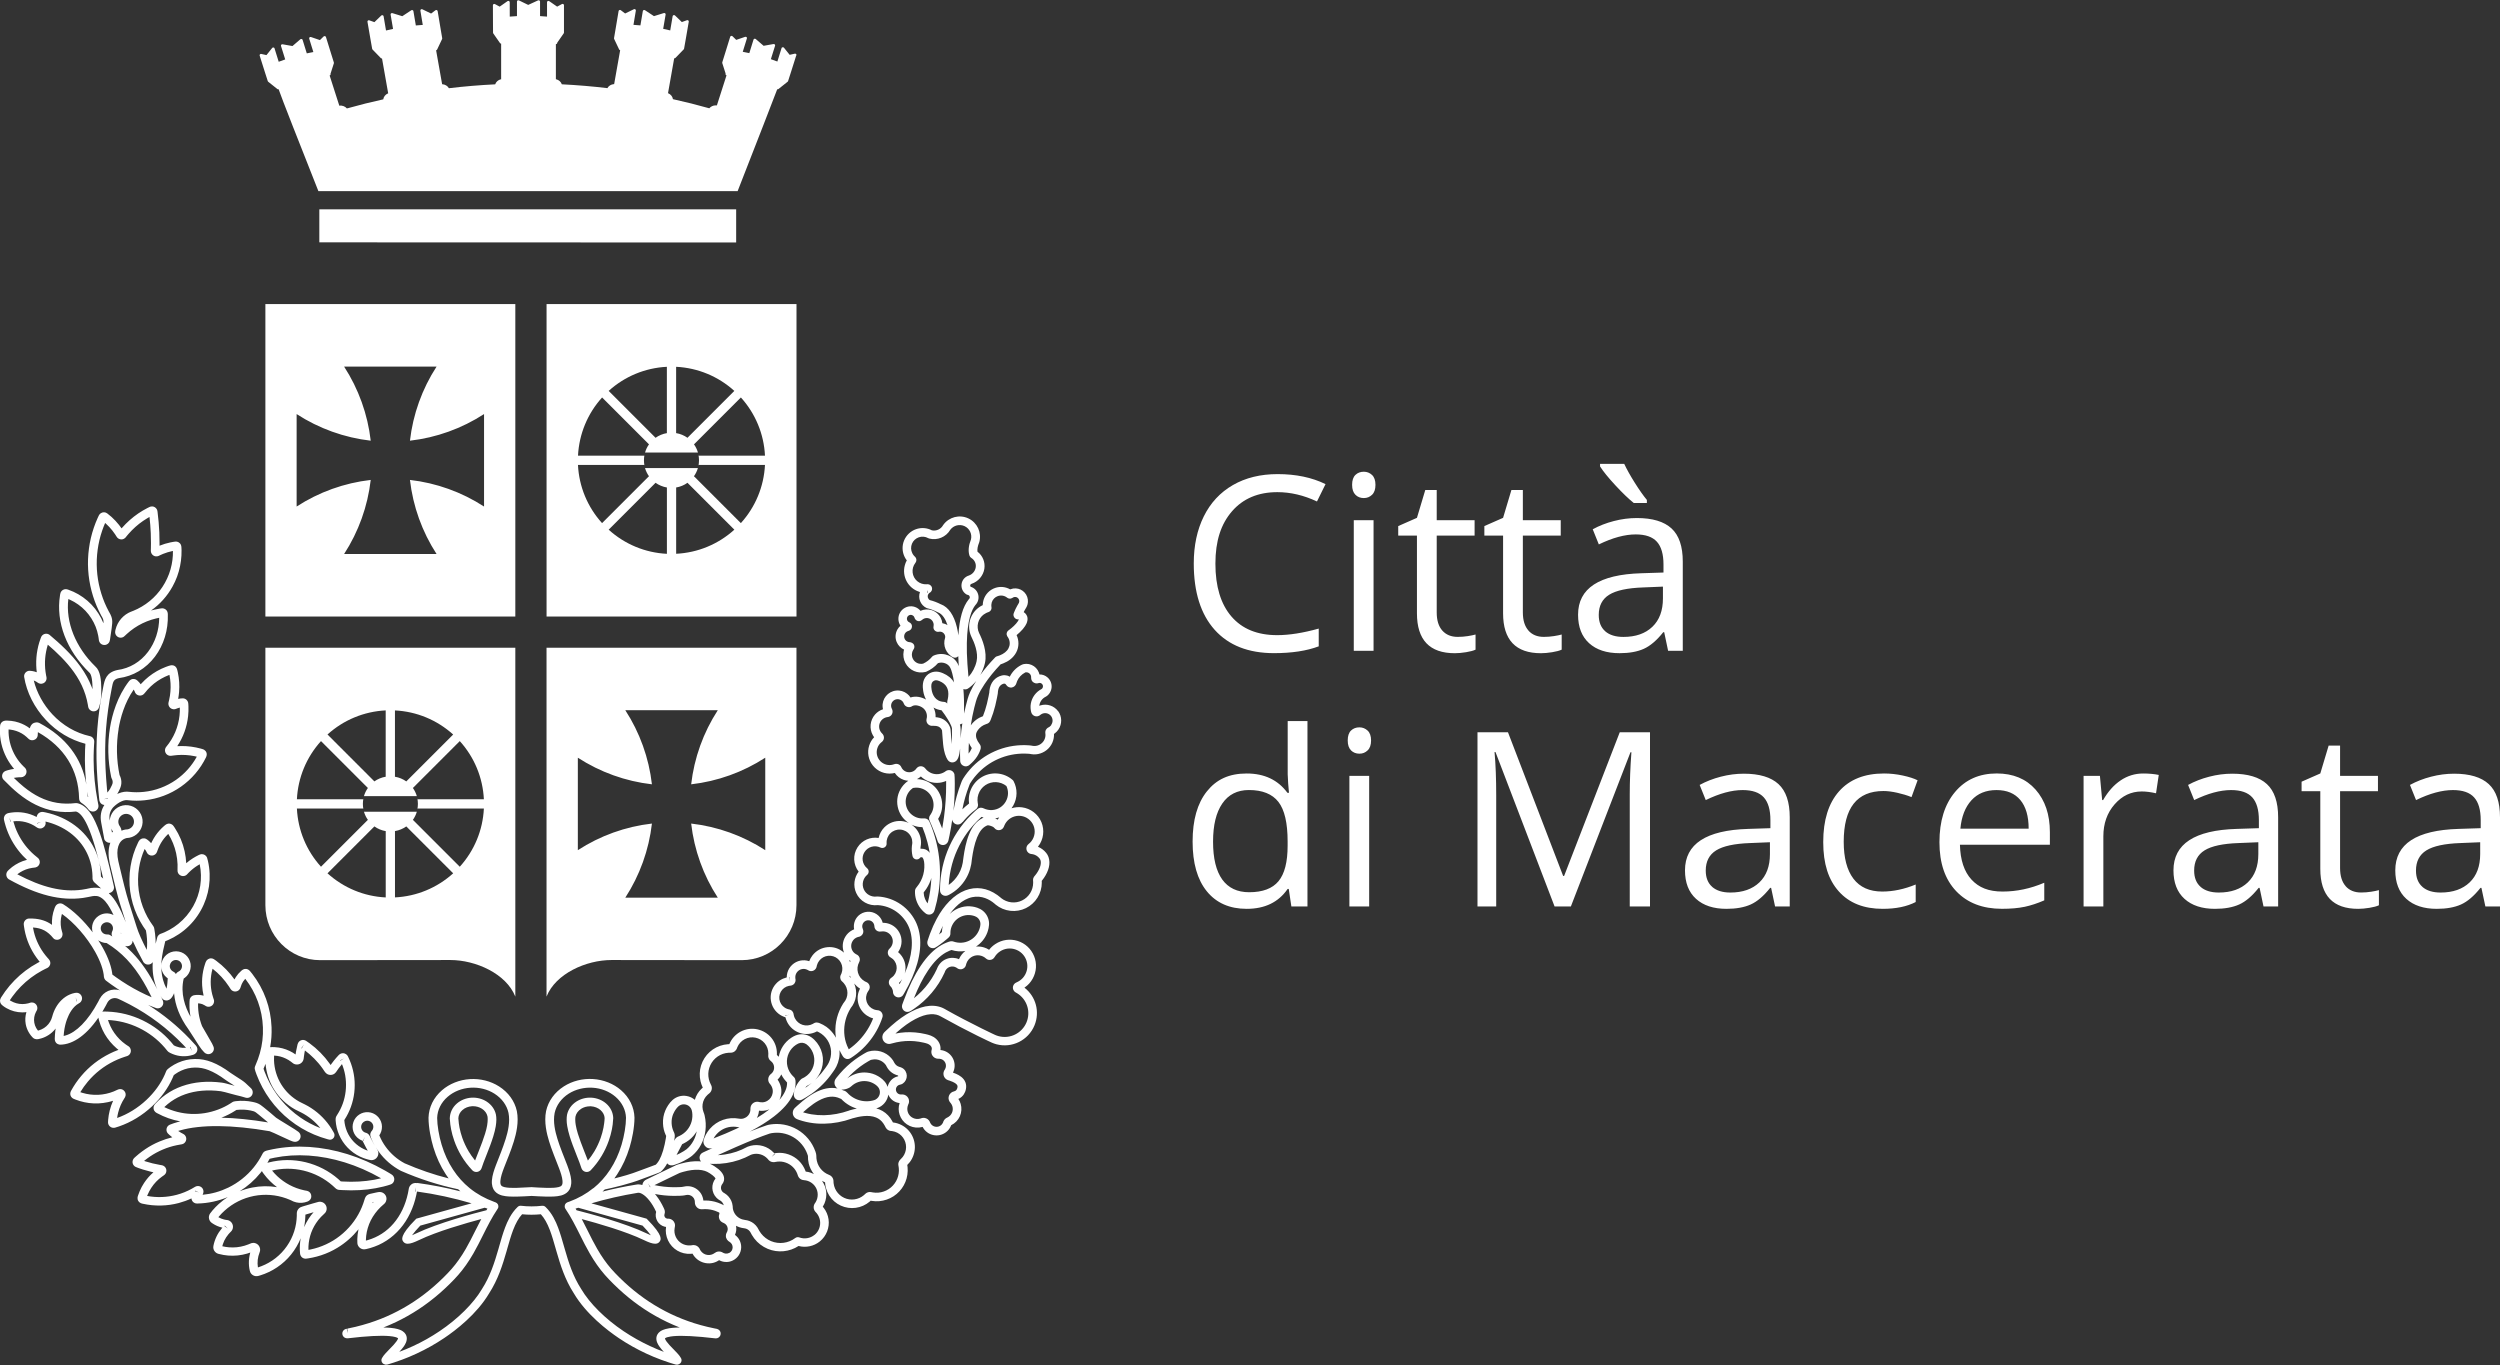
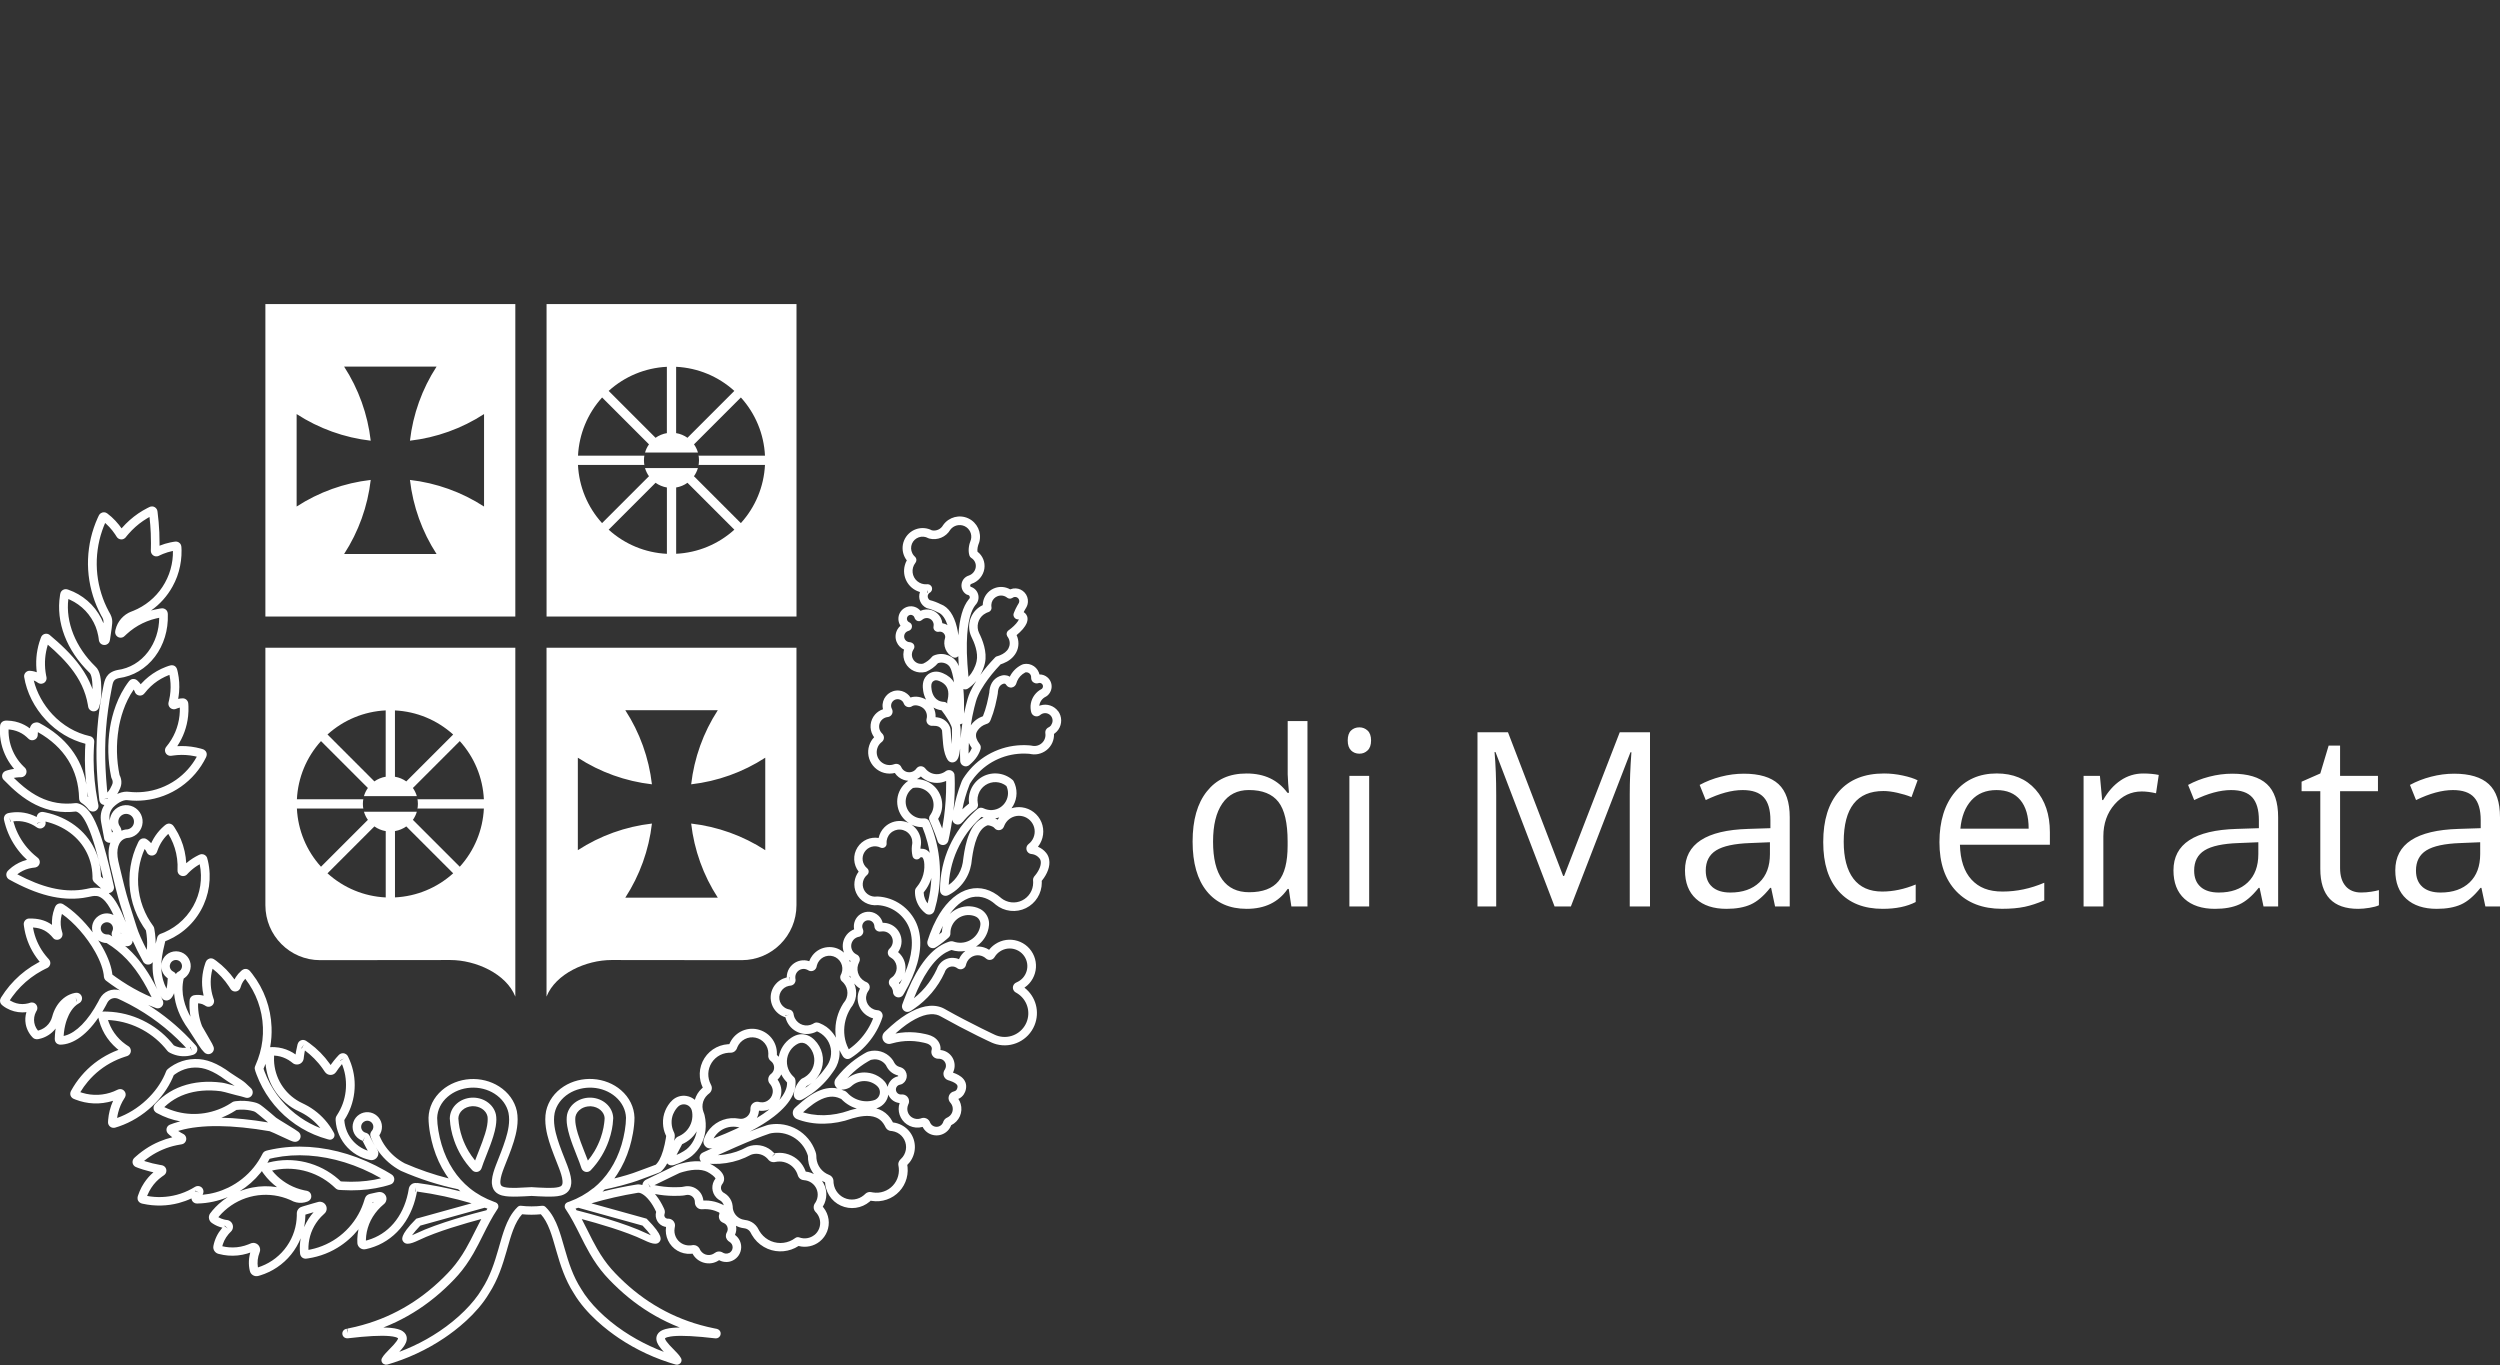
<svg xmlns="http://www.w3.org/2000/svg" id="Livello_2" data-name="Livello 2" viewBox="0 0 734.59 401.08">
  <rect x="0" y="0" width="734.59" height="401.08" fill="#333333" stroke="none" />
  <defs>
    <style>      .cls-1 {        fill: #fff;      }    </style>
  </defs>
  <g id="Livello_1-2" data-name="Livello 1">
    <path class="cls-1" d="M87.16,121.67c6.56,4.25,14.01,6.93,21.77,7.82-.89-7.76-3.57-15.21-7.82-21.77h27.17c-4.25,6.56-6.93,14.01-7.82,21.77,7.76-.89,15.21-3.57,21.77-7.82v27.17c-6.56-4.25-14.01-6.93-21.77-7.82.89,7.76,3.57,15.22,7.82,21.77h-27.17c4.25-6.56,6.93-14.01,7.82-21.77-7.76.89-15.22,3.57-21.77,7.82v-27.17ZM77.98,181.15h73.44v-91.8h-73.44v91.8ZM122.6,237.98c.03-.14.07-.28.1-.42.04,0,.08.02.12.02h19.36c-.31,6.36-2.81,12.38-7.08,17.1l-13.69-13.69s-.07-.04-.1-.07c.52-.72.92-1.54,1.17-2.41h-15.54c.26.88.65,1.69,1.17,2.41-.03.03-.07.04-.1.07l-13.69,13.69c-4.28-4.72-6.77-10.74-7.08-17.1h19.36s.08-.02.12-.02c.02.1.05.2.07.29-.22-1.08-.22-2.18,0-3.26-.02.1-.05.19-.07.29-.04,0-.08-.02-.12-.02h-19.36c.31-6.36,2.81-12.38,7.08-17.1l13.69,13.69s.07.04.1.07c-.52.72-.92,1.54-1.17,2.41h15.54c-.26-.87-.65-1.69-1.17-2.41.03-.03.07-.04.1-.07l13.69-13.69c4.27,4.72,6.77,10.74,7.08,17.1h-19.36s-.08.02-.12.02c-.02-.14-.07-.28-.1-.42.26,1.16.26,2.36,0,3.52M133.16,215.83l-13.69,13.69s-.04.07-.07.1c-.98-.7-2.13-1.19-3.37-1.39,0-.04.02-.08.02-.12v-19.36c6.36.31,12.38,2.81,17.1,7.08M113.36,228.22c-1.24.21-2.39.69-3.37,1.39-.03-.03-.04-.07-.07-.1l-13.69-13.69c4.72-4.27,10.74-6.77,17.1-7.08v19.36s.02.08.02.12M96.23,256.61l13.69-13.69s.04-.07.07-.1c.98.7,2.13,1.19,3.37,1.4,0,.04-.02.08-.02.12v19.36c-6.36-.31-12.38-2.81-17.1-7.08M116.03,244.21c1.24-.21,2.39-.69,3.37-1.39.03.03.04.07.07.1l13.69,13.69c-4.72,4.27-10.74,6.77-17.1,7.08v-19.36s-.02-.08-.02-.12M151.42,292.84v-102.51h-73.44v75.65c0,8.9,7.18,16.15,16.08,16.15l38.27-.04c7.41,0,16.41,3.98,19.09,10.75M189.39,133.62c-.02.1-.05.19-.07.29-.04,0-.08-.02-.12-.02h-19.36c.32-6.36,2.81-12.38,7.08-17.1l13.69,13.69s.07.04.1.07c-.52.72-.92,1.54-1.17,2.41h15.54c-.26-.88-.65-1.69-1.17-2.41.03-.03.07-.04.1-.07l13.69-13.69c4.27,4.72,6.77,10.74,7.08,17.1h-19.36s-.08.02-.12.02c-.02-.14-.06-.28-.1-.42.26,1.16.26,2.36,0,3.52.03-.14.07-.28.1-.42.04,0,.08.02.12.02h19.36c-.32,6.36-2.81,12.38-7.09,17.1l-13.69-13.69s-.07-.04-.1-.07c.52-.73.91-1.54,1.17-2.41h-15.54c.26.88.66,1.69,1.17,2.41-.03.03-.07.04-.1.07l-13.69,13.69c-4.28-4.72-6.77-10.74-7.08-17.1h19.36s.08-.02.12-.02c.02.1.05.2.07.29-.22-1.08-.22-2.18,0-3.26M178.85,155.64l13.69-13.69s.04-.07.07-.1c.98.7,2.13,1.19,3.37,1.4,0,.04-.02.08-.02.12v19.36c-6.36-.31-12.38-2.81-17.1-7.08M198.65,143.25c1.24-.21,2.39-.69,3.37-1.4.03.03.04.07.07.1l13.69,13.69c-4.72,4.27-10.74,6.77-17.1,7.08v-19.36s-.02-.08-.02-.12M215.78,114.86l-13.69,13.69s-.04.07-.07.1c-.98-.7-2.13-1.19-3.37-1.39,0-.04.02-.08.02-.12v-19.36c6.36.31,12.38,2.81,17.1,7.08M195.98,127.26c-1.24.21-2.39.69-3.37,1.39-.03-.03-.04-.07-.07-.1l-13.69-13.69c4.72-4.27,10.74-6.77,17.1-7.08v19.36s.02.08.03.12M160.6,181.15h73.44v-91.8h-73.44v91.8ZM224.86,249.81c-6.56-4.25-14.01-6.93-21.77-7.82.89,7.76,3.57,15.22,7.82,21.77h-27.17c4.25-6.56,6.93-14.01,7.82-21.77-7.76.89-15.22,3.57-21.77,7.82v-27.17c6.56,4.25,14.01,6.93,21.77,7.82-.89-7.76-3.57-15.22-7.82-21.77h27.17c-4.25,6.56-6.93,14.01-7.82,21.77,7.76-.89,15.22-3.57,21.77-7.82v27.17ZM234.03,265.98v-75.65h-73.44v102.51c2.67-6.77,11.67-10.75,19.09-10.75l38.27.04c8.9,0,16.08-7.25,16.08-16.15" />
    <path class="cls-1" d="M97.1,74.19c.41-.12.83-.24,1.24-.36-.42.12-.83.24-1.24.36" />
-     <path class="cls-1" d="M216.31,61.51h-122.48v9.7c44.36,0,80.64.04,122.48.04v-9.74ZM234.02,16.25c.04-.13,0-.27-.09-.37-.1-.1-.25-.14-.39-.11l-1.51.34-1.68-2.1s-.01,0-.02-.01c0-.01-.01-.02-.02-.03-.01-.01-.03,0-.05-.02-.06-.04-.12-.06-.19-.07-.03,0-.05-.01-.08,0-.01,0-.03,0-.04,0-.08.01-.14.05-.2.1,0,0,0,0-.01,0-.05.04-.07.08-.09.13,0,0,0,.02,0,.02,0,0,0,0,0,.01-.5,1.6-.77,2.46-1.23,3.94-.6-.23-1.24-.46-1.91-.69.47-1.5.74-2.36,1.24-3.96.04-.13,0-.27-.09-.37-.1-.1-.23-.14-.38-.12l-2.9.52-2.31-1.99c-.1-.09-.25-.12-.38-.09-.13.04-.24.14-.28.26-.5,1.61-.76,2.47-1.23,3.97-.68-.15-1.33-.28-1.93-.39.46-1.48.73-2.34,1.22-3.94,0-.01,0-.03,0-.04,0-.02.01-.05.01-.07,0-.02,0-.04-.01-.06,0-.02,0-.03-.01-.05-.02-.06-.05-.11-.09-.15,0,0,0,0,0,0,0,0,0,0,0,0,0,0-.02,0-.03-.02-.03-.02-.06-.05-.1-.06,0,0-.02,0-.03,0-.04-.01-.09-.01-.13-.01-.03,0-.06,0-.08,0-.01,0-.03,0-.04,0l-2.63.9-1.09-1.07c-.1-.1-.25-.14-.39-.1-.14.03-.25.13-.29.26-.59,1.91-.89,2.87-1.48,4.78l-.85,2.72s0,.02,0,.02c0,.04,0,.07,0,.11,0,.02,0,.05,0,.07,0,0,0,.01,0,.02.39,1.25.59,1.88.97,3.04v.05s-.01.1-.01.15c0,.11.04.2.12.27.04.04.1.07.17.09-.94,2.95-1.89,5.89-2.83,8.84h0c-.14-.02-.28-.02-.42-.01-.71.02-1.37.34-1.81.86-3.5-.99-7.08-1.89-10.68-2.68-.11-.74-.61-1.41-1.43-1.76,0,0-.01,0-.02,0,.6-3.41,1.21-6.83,1.81-10.24.02,0,.04,0,.07,0,.05,0,.09-.03.14-.04.01,0,.03,0,.04-.01.04-.02.07-.04.1-.07.02-.01.05-.03.06-.04.95-.97,1.44-1.47,2.42-2.5,0,0,0,0,0-.01.01-.02.02-.04.03-.05.02-.03.04-.07.05-.1,0,0,0-.01,0-.02l.51-2.88c.35-2.03.53-3.04.87-5.06.02-.14-.03-.27-.14-.36s-.26-.11-.4-.06l-1.5.54-2.01-1.94c-.11-.1-.27-.14-.41-.1-.15.04-.25.16-.28.31-.28,1.7-.44,2.61-.71,4.19-.65-.16-1.34-.32-2.07-.47.28-1.6.43-2.51.72-4.21.02-.13-.03-.27-.14-.35-.11-.09-.26-.12-.39-.07l-2.9.9-2.64-1.74c-.11-.08-.26-.09-.39-.04-.13.05-.22.16-.24.29-.28,1.7-.44,2.61-.71,4.21-.73-.07-1.41-.12-2.04-.16.27-1.57.42-2.49.7-4.19.02-.14-.04-.29-.16-.37-.12-.08-.29-.1-.42-.03l-2.57,1.25-1.27-.96c-.11-.09-.26-.11-.4-.06-.13.05-.23.16-.25.3-.34,2.02-.51,3.04-.85,5.06l-.49,2.88s0,.02,0,.02c0,.04,0,.07,0,.11,0,.02,0,.05.01.07,0,0,0,.01,0,.02.59,1.28.89,1.9,1.49,3.14,0,0,.01.01.02.02.03.05.06.09.11.12.01.01.03.02.04.03.04.02.09.04.13.04-.59,3.32-1.18,6.65-1.77,9.98-.03,0-.07-.01-.1-.01-.82.07-1.52.52-1.89,1.18-4.41-.53-8.89-.9-13.38-1.13-.24-.71-.87-1.29-1.73-1.5h-.02v-10.3h0c.1,0,.21-.04.28-.11.08-.08.13-.18.13-.28,0-.01,0-.03-.01-.04l.03-.04c.73-1.04,1.13-1.61,1.9-2.74,0,0,0-.01,0-.02.01-.02.02-.04.02-.06.01-.04.03-.07.03-.11,0,0,0-.02,0-.02v-2.91c0-2.05,0-3.08,0-5.12,0-.14-.08-.26-.2-.33-.12-.07-.28-.07-.4,0l-1.41.76-2.33-1.62c-.12-.08-.28-.1-.42-.03-.13.07-.22.2-.22.34,0,1.72,0,2.65,0,4.24-.62-.06-1.31-.11-2.05-.15,0-1.62,0-2.54,0-4.27,0-.13-.07-.26-.19-.33-.12-.07-.26-.08-.39-.02l-2.9,1.33-2.71-1.32c-.13-.06-.28-.06-.4.01-.12.07-.19.19-.19.33,0,1.72,0,2.64,0,4.27-.76.04-1.47.09-2.12.15,0-1.6,0-2.52-.01-4.24,0-.14-.09-.28-.22-.34-.14-.07-.3-.05-.42.03l-2.31,1.62-1.39-.75c-.12-.07-.28-.07-.4,0-.13.07-.2.2-.2.33,0,2.05,0,3.08.02,5.13l.02,2.92s0,.01,0,.02c0,.04.02.08.03.11,0,.02.01.04.02.06,0,0,0,.01,0,.02.8,1.17,1.2,1.74,2,2.87.08.11.2.17.33.17h0v10.47s-.07,0-.11,0c-.79.2-1.4.77-1.64,1.48-4.51.22-9.07.6-13.6,1.14-.37-.66-1.09-1.12-1.98-1.18,0,0,0,0-.01,0-.59-3.32-1.18-6.64-1.77-9.97.05,0,.09-.02.13-.04.01,0,.03-.02.04-.03.04-.03.08-.07.11-.12,0,0,.01-.01.02-.02l.05-.11c.56-1.16.86-1.78,1.43-3.02,0,0,0-.01,0-.02,0-.02,0-.05.01-.07,0-.04.01-.07,0-.11,0,0,0-.02,0-.02l-.49-2.88c-.34-1.99-.5-3.01-.83-4.97l-.02-.1c-.02-.14-.12-.25-.25-.3-.13-.05-.29-.03-.4.06l-1.27.96-2.57-1.25c-.13-.07-.3-.05-.42.03-.12.08-.19.23-.16.37.28,1.7.43,2.61.7,4.19-.63.03-1.32.09-2.04.16-.27-1.6-.42-2.51-.71-4.21-.02-.13-.11-.24-.24-.29-.13-.05-.27-.04-.39.04l-2.64,1.74-2.9-.9c-.13-.04-.28-.01-.39.07-.11.09-.16.22-.14.35.29,1.7.44,2.61.72,4.21-.73.15-1.42.31-2.07.47-.27-1.58-.43-2.49-.71-4.19-.02-.14-.13-.26-.28-.3-.14-.04-.3,0-.41.1l-2.01,1.94-1.5-.54c-.13-.05-.29-.03-.4.06-.11.09-.17.22-.14.36.34,2.03.52,3.04.87,5.06l.51,2.88s0,.01,0,.02c0,.04.03.07.05.11.01.02.02.04.03.05,0,0,0,0,0,.01.99,1.04,1.48,1.54,2.46,2.54.01.01.03.02.04.03.01.01.03.02.04.03.06.04.14.07.21.07.02,0,.04,0,.07,0,.6,3.42,1.21,6.83,1.81,10.25-.04,0-.07.01-.1.02-.75.33-1.24.99-1.35,1.73-3.5.77-7.02,1.65-10.47,2.62l-.23.04c-.51-.59-1.33-.92-2.22-.81-.95-2.95-1.89-5.91-2.84-8.86.06-.02.12-.05.17-.09.04-.03.07-.08.09-.13.01-.04.02-.09.02-.14s-.01-.1-.02-.14c0,0,0,0,0,0,.39-1.19.6-1.82.99-3.09,0,0,0-.01,0-.02,0-.02,0-.05,0-.07,0-.04,0-.07,0-.11,0,0,0-.02,0-.02l-.85-2.72c-.6-1.91-.89-2.87-1.48-4.78-.04-.13-.15-.23-.29-.26-.14-.03-.29,0-.39.1l-1.09,1.07-2.63-.9c-.14-.05-.3-.02-.41.08-.11.1-.15.25-.11.39.49,1.6.76,2.46,1.22,3.94-.6.11-1.24.24-1.93.39-.47-1.5-.74-2.36-1.23-3.97-.04-.13-.14-.22-.28-.26-.13-.03-.28,0-.38.09l-2.32,1.99-2.9-.52c-.15-.03-.28.02-.38.12-.09.1-.13.24-.09.37.5,1.6.77,2.46,1.24,3.96-.67.23-1.31.46-1.91.69-.47-1.48-.74-2.34-1.23-3.94,0,0,0,0,0-.01,0,0,0-.02,0-.02-.02-.05-.06-.09-.09-.13,0,0,0,0,0,0-.06-.05-.12-.08-.2-.1-.08-.01-.16,0-.23.02,0,0,0,0,0,0-.05.02-.09.04-.13.08-.01.01-.01.02-.02.03,0,0-.01,0-.02.01l-1.68,2.1-1.51-.34c-.15-.03-.29,0-.39.11-.1.1-.14.24-.1.37.6,1.91.9,2.87,1.51,4.78l.87,2.71s0,.01.01.02c.01.04.04.07.06.1.01.02.02.03.04.05,0,0,0,.01,0,.01,1.09.89,1.62,1.31,2.7,2.15.07.06.16.09.26.09.04,0,.08-.01.12-.02.62,1.93,6.77,17.53,11.69,29.95h123.18c5.05-12.92,11.42-29.27,11.64-29.95.04.01.08.02.11.02.09,0,.18-.03.26-.09,1.07-.85,1.61-1.27,2.7-2.15,0,0,0,0,.01-.01.02-.01.02-.03.04-.05.03-.03.05-.06.06-.1,0,0,.01-.01.01-.02l.87-2.71c.61-1.91.91-2.86,1.51-4.78" />
    <path class="cls-1" d="M711.81,260.6c-1.27-1.1-1.91-2.7-1.91-4.8,0-2.68,1.02-4.66,3.06-5.93,2.04-1.27,5.37-1.99,10-2.15l5.81-.24v3.47c0,3.57-1.03,6.35-3.1,8.33-2.07,1.98-4.91,2.98-8.53,2.98-2.29,0-4.07-.55-5.34-1.65M734.59,266.35v-26.19c0-4.48-1.1-7.74-3.31-9.77-2.21-2.03-5.6-3.05-10.17-3.05-2.26,0-4.52.29-6.77.88-2.25.58-4.32,1.39-6.21,2.42l1.79,4.45c4.04-1.96,7.65-2.94,10.85-2.94,2.85,0,4.92.72,6.21,2.15,1.3,1.44,1.94,3.66,1.94,6.67v2.38l-6.51.21c-12.39.37-18.59,4.43-18.59,12.18,0,3.62,1.08,6.41,3.24,8.37,2.16,1.96,5.14,2.94,8.95,2.94,2.85,0,5.22-.43,7.12-1.28,1.9-.85,3.81-2.48,5.72-4.88h.28l1.16,5.46h4.31ZM689.25,260.39c-1.1-1.24-1.65-3.01-1.65-5.32v-22.58h11.13v-4.52h-11.13v-8.89h-3.36l-2.45,8.19-5.5,2.42v2.8h5.5v22.83c0,7.82,3.71,11.73,11.13,11.73.98,0,2.08-.1,3.31-.3,1.22-.2,2.15-.45,2.78-.75v-4.45c-.56.16-1.32.32-2.28.47-.96.15-1.95.23-2.98.23-1.91,0-3.42-.62-4.52-1.86M646.63,260.6c-1.27-1.1-1.91-2.7-1.91-4.8,0-2.68,1.02-4.66,3.06-5.93,2.04-1.27,5.37-1.99,9.99-2.15l5.81-.24v3.47c0,3.57-1.03,6.35-3.1,8.33-2.07,1.98-4.91,2.98-8.52,2.98-2.29,0-4.07-.55-5.34-1.65M669.4,266.35v-26.19c0-4.48-1.1-7.74-3.31-9.77-2.21-2.03-5.6-3.05-10.17-3.05-2.26,0-4.52.29-6.77.88-2.25.58-4.32,1.39-6.21,2.42l1.79,4.45c4.04-1.96,7.65-2.94,10.85-2.94,2.85,0,4.92.72,6.22,2.15,1.29,1.44,1.94,3.66,1.94,6.67v2.38l-6.51.21c-12.39.37-18.59,4.43-18.59,12.18,0,3.62,1.08,6.41,3.24,8.37,2.16,1.96,5.14,2.94,8.95,2.94,2.85,0,5.22-.43,7.12-1.28,1.9-.85,3.81-2.48,5.72-4.88h.28l1.15,5.46h4.31ZM623.12,229.31c-2.01,1.35-3.72,3.28-5.15,5.78h-.28l-.66-7.11h-4.8v38.37h5.81v-20.59c0-3.76,1.1-6.9,3.31-9.42,2.21-2.52,4.86-3.78,7.97-3.78,1.21,0,2.61.17,4.2.53l.8-5.39c-1.35-.28-2.88-.42-4.59-.42-2.4,0-4.61.68-6.62,2.03M593.64,235.07c1.63,1.95,2.45,4.76,2.45,8.42h-20.06c.33-3.55,1.41-6.32,3.24-8.33,1.83-2.01,4.29-3.01,7.37-3.01s5.37.98,7,2.92M594.85,266.47c1.83-.39,3.78-1.02,5.83-1.91v-5.18c-4.04,1.73-8.12,2.59-12.25,2.59s-6.96-1.17-9.12-3.5-3.3-5.75-3.41-10.26h26.43v-3.68c0-5.18-1.4-9.35-4.2-12.52-2.8-3.16-6.6-4.74-11.41-4.74-5.14,0-9.23,1.82-12.27,5.46-3.05,3.64-4.57,8.56-4.57,14.74s1.64,10.93,4.92,14.39c3.28,3.45,7.76,5.18,13.43,5.18,2.59,0,4.8-.19,6.63-.58M562.9,265.05v-5.15c-3.36,1.38-6.64,2.07-9.84,2.07-3.73,0-6.55-1.26-8.46-3.78-1.9-2.52-2.85-6.14-2.85-10.85,0-9.94,3.9-14.91,11.69-14.91,1.17,0,2.51.17,4.03.51,1.52.34,2.92.76,4.2,1.28l1.79-4.94c-1.05-.54-2.5-1-4.34-1.4s-3.69-.6-5.53-.6c-5.72,0-10.12,1.75-13.22,5.25-3.09,3.5-4.64,8.46-4.64,14.88s1.52,11.09,4.57,14.51c3.05,3.42,7.35,5.13,12.9,5.13,3.9,0,7.13-.67,9.7-2M503.12,260.6c-1.27-1.1-1.91-2.7-1.91-4.8,0-2.68,1.02-4.66,3.06-5.93,2.04-1.27,5.37-1.99,9.99-2.15l5.81-.24v3.47c0,3.57-1.03,6.35-3.1,8.33-2.07,1.98-4.91,2.98-8.52,2.98-2.29,0-4.07-.55-5.34-1.65M525.89,266.35v-26.19c0-4.48-1.1-7.74-3.31-9.77-2.21-2.03-5.6-3.05-10.17-3.05-2.26,0-4.52.29-6.78.88-2.25.58-4.32,1.39-6.21,2.42l1.79,4.45c4.04-1.96,7.65-2.94,10.85-2.94,2.85,0,4.92.72,6.21,2.15,1.29,1.44,1.94,3.66,1.94,6.67v2.38l-6.51.21c-12.39.37-18.59,4.43-18.59,12.18,0,3.62,1.08,6.41,3.24,8.37,2.16,1.96,5.14,2.94,8.95,2.94,2.85,0,5.22-.43,7.12-1.28,1.9-.85,3.81-2.48,5.72-4.88h.28l1.16,5.46h4.31ZM461.58,266.35l17.51-45.3h.28c-.33,4.43-.49,8.54-.49,12.32v32.98h5.95v-51.18h-8.89l-16.35,42.22h-.28l-16.21-42.22h-8.96v51.18h5.5v-32.56c0-4.95-.16-9.22-.49-12.81h.28l17.36,45.37h4.8ZM396.99,220.5c.65.64,1.47.96,2.45.96s1.74-.32,2.41-.96c.68-.64,1.02-1.62,1.02-2.92s-.34-2.28-1.02-2.91c-.68-.63-1.48-.95-2.41-.95-.98,0-1.8.31-2.45.93-.65.62-.98,1.59-.98,2.92s.33,2.28.98,2.92M402.31,227.98h-5.81v38.37h5.81v-38.37ZM359.14,258.43c-1.8-2.5-2.7-6.2-2.7-11.1s.9-8.57,2.71-11.22c1.81-2.65,4.42-3.97,7.82-3.97,3.97,0,6.86,1.16,8.67,3.48s2.71,6.2,2.71,11.64v1.22c0,4.81-.89,8.29-2.68,10.45-1.79,2.16-4.66,3.24-8.63,3.24-3.48,0-6.11-1.25-7.91-3.75M379.45,266.35h4.73v-54.47h-5.81v15.61l.14,2.7.24,2.76h-.46c-2.78-3.78-6.77-5.67-11.97-5.67s-8.89,1.75-11.69,5.25c-2.8,3.5-4.2,8.41-4.2,14.74s1.39,11.2,4.18,14.63,6.69,5.15,11.71,5.15c5.35,0,9.36-1.95,12.04-5.85h.32l.77,5.15Z" />
-     <path class="cls-1" d="M483.92,146.91c-1.03-1.24-2.21-2.91-3.54-5.02-1.33-2.11-2.37-3.97-3.12-5.58h-7.11v.74c.93,1.47,2.44,3.33,4.52,5.57,2.08,2.24,3.87,3.97,5.39,5.18h3.85v-.88ZM471.68,185.49c-1.27-1.1-1.91-2.7-1.91-4.8,0-2.68,1.02-4.66,3.06-5.93,2.04-1.27,5.37-1.99,9.99-2.15l5.81-.24v3.47c0,3.57-1.03,6.35-3.1,8.33-2.07,1.99-4.91,2.98-8.52,2.98-2.29,0-4.07-.55-5.34-1.65M494.46,191.23v-26.19c0-4.48-1.1-7.74-3.31-9.77-2.21-2.03-5.6-3.05-10.17-3.05-2.26,0-4.52.29-6.77.88-2.25.58-4.32,1.39-6.21,2.42l1.79,4.45c4.04-1.96,7.65-2.94,10.85-2.94,2.85,0,4.92.72,6.21,2.15,1.29,1.43,1.94,3.66,1.94,6.67v2.38l-6.51.21c-12.39.37-18.59,4.43-18.59,12.18,0,3.62,1.08,6.41,3.24,8.37,2.16,1.96,5.14,2.94,8.95,2.94,2.85,0,5.22-.43,7.12-1.28,1.9-.85,3.81-2.48,5.72-4.88h.28l1.15,5.46h4.31ZM449.12,185.28c-1.1-1.24-1.65-3.01-1.65-5.32v-22.58h11.13v-4.52h-11.13v-8.89h-3.36l-2.45,8.19-5.5,2.42v2.8h5.5v22.83c0,7.82,3.71,11.73,11.13,11.73.98,0,2.08-.1,3.31-.3,1.23-.2,2.15-.45,2.78-.75v-4.45c-.56.16-1.32.32-2.28.47-.96.15-1.95.23-2.98.23-1.91,0-3.42-.62-4.52-1.86M423.8,185.28c-1.1-1.24-1.64-3.01-1.64-5.32v-22.58h11.13v-4.52h-11.13v-8.89h-3.36l-2.45,8.19-5.5,2.42v2.8h5.5v22.83c0,7.82,3.71,11.73,11.13,11.73.98,0,2.08-.1,3.31-.3,1.23-.2,2.15-.45,2.78-.75v-4.45c-.56.16-1.32.32-2.27.47-.96.15-1.95.23-2.98.23-1.91,0-3.42-.62-4.52-1.86M398.28,145.39c.65.64,1.47.96,2.45.96s1.74-.32,2.42-.96c.68-.64,1.01-1.62,1.01-2.92s-.34-2.28-1.01-2.91c-.68-.63-1.48-.95-2.42-.95-.98,0-1.8.31-2.45.93-.65.62-.98,1.59-.98,2.92s.33,2.28.98,2.92M403.6,152.86h-5.81v38.37h5.81v-38.37ZM386.97,147.36l2.52-5.11c-4.02-1.96-8.71-2.94-14.07-2.94-5.04,0-9.42,1.07-13.15,3.22s-6.57,5.21-8.54,9.17c-1.97,3.97-2.96,8.59-2.96,13.86,0,8.43,2.05,14.93,6.14,19.5,4.1,4.57,9.91,6.86,17.45,6.86,5.2,0,9.58-.67,13.13-2v-5.22c-4.58,1.28-8.65,1.93-12.22,1.93-5.81,0-10.29-1.83-13.43-5.48-3.14-3.65-4.71-8.83-4.71-15.53s1.63-11.64,4.88-15.39c3.26-3.75,7.7-5.62,13.32-5.62,3.87,0,7.75.91,11.62,2.73" />
    <path class="cls-1" d="M143.17,330.52c-.13.79-.33,1.62-.64,2.62-.25.82-.53,1.63-.83,2.43-.34.93-.71,1.86-1.07,2.79l-.12.3c-.27.67-.54,1.35-.79,2.02-.04.11-.08.21-.12.32-.71-.86-1.35-1.77-1.92-2.72-.73-1.23-1.35-2.56-1.84-3.94-.35-1-.63-2.03-.82-3-.08-.42-.15-.82-.2-1.25-.06-.49-.11-1.01-.14-1.5.03-.92.46-1.78,1.22-2.44.74-.64,1.72-1.03,2.77-1.1.11,0,.22-.01.32-.01.93,0,1.85.26,2.6.74.87.55,1.45,1.35,1.64,2.21.05.25.08.63.07,1.01,0,.46-.05.95-.14,1.5M145.67,330.94c.11-.69.17-1.31.18-1.9,0-.55-.04-1.09-.13-1.54-.34-1.56-1.32-2.92-2.76-3.84-1.29-.82-2.86-1.22-4.44-1.12-1.6.1-3.11.71-4.27,1.71-1.3,1.13-2.04,2.65-2.09,4.37.03.66.09,1.25.16,1.8.06.48.14.94.23,1.41.21,1.08.53,2.24.92,3.35.54,1.54,1.23,3.02,2.05,4.39.91,1.54,2.01,2.98,3.25,4.29.31.33.74.51,1.19.51.12,0,.24-.01.36-.04.56-.13,1.02-.55,1.19-1.1.18-.56.38-1.11.58-1.66.25-.66.51-1.32.77-1.97l.12-.31c.38-.95.75-1.9,1.1-2.85.31-.85.61-1.7.87-2.56.34-1.11.57-2.05.72-2.95" />
    <path class="cls-1" d="M177.52,330.11c-.05.43-.12.83-.2,1.25-.19.97-.47,2.01-.82,3-.49,1.38-1.11,2.71-1.84,3.94-.57.95-1.21,1.86-1.92,2.72-.04-.11-.08-.21-.12-.32-.26-.68-.52-1.35-.79-2.02l-.12-.3c-.37-.93-.73-1.85-1.07-2.79-.3-.81-.58-1.62-.83-2.43-.31-1.01-.51-1.84-.64-2.62-.09-.55-.14-1.04-.14-1.5,0-.38.02-.75.07-.98.2-.89.78-1.69,1.65-2.25.75-.48,1.66-.74,2.6-.74.11,0,.21,0,.32,0,1.05.07,2.03.46,2.77,1.1.76.66,1.19,1.53,1.22,2.35-.02.58-.07,1.1-.14,1.59M180.03,330.43c.08-.62.13-1.21.16-1.9-.05-1.63-.79-3.15-2.09-4.28-1.15-1-2.67-1.61-4.27-1.71-1.57-.1-3.15.3-4.44,1.12-1.44.92-2.42,2.28-2.77,3.87-.08.42-.12.96-.12,1.51,0,.59.06,1.21.18,1.89.15.89.38,1.83.72,2.95.26.86.56,1.71.87,2.56.35.95.72,1.9,1.1,2.85l.12.31c.26.66.52,1.31.77,1.97.21.55.4,1.1.58,1.66h0c.17.55.63.97,1.19,1.1.12.03.24.04.36.04.44,0,.88-.18,1.19-.51,1.24-1.31,2.34-2.75,3.25-4.29.82-1.37,1.51-2.85,2.05-4.39.39-1.1.71-2.26.92-3.35.09-.47.17-.93.23-1.41" />
    <path class="cls-1" d="M308.92,213.01c-.14.2-.29.35-.47.5-.09.07-.18.13-.32.2-.21.1-.84.42-.97,1.26-.04.26,0,.48.01.6l.02.19c0,.13,0,.25,0,.38-.01.26-.06.51-.14.77-.31,1-1.09,1.79-2.09,2.12-.52.17-.99.21-1.54.12l-.14-.03c-.15-.03-.3-.06-.44-.07-.18-.02-.37-.03-.55-.05-.36-.03-.73-.04-1.1-.05-1.53-.03-3,.11-4.5.4-3.01.6-5.91,1.89-8.38,3.71-1.23.91-2.32,1.91-3.33,3.07-.48.55-.94,1.13-1.37,1.74-.21.29-.41.59-.6.9-.13.21-.25.42-.35.65l-.2.5c-1.06,2.72-1.81,5.45-2.3,8.33.19-1.79.31-3.59.36-5.39.03-.85.04-1.7.03-2.55,0-.42,0-.85-.02-1.26l-.02-.7c-.02-.56-.03-.7-.07-.87-.13-.45-.44-.83-.87-1.04-.22-.11-.46-.16-.71-.16-.22,0-.44.04-.65.13-.22.09-.37.21-.48.3-.06.04-.13.09-.2.13-.27.17-.56.31-.87.41-.65.22-1.24.28-1.91.2-.67-.08-1.23-.29-1.8-.66-.27-.18-.52-.38-.74-.61-.11-.11-.21-.24-.31-.36-.29-.37-.69-.6-1.14-.66-.43-.05-.86.07-1.2.35-.21.16-.33.34-.39.44-.04.05-.09.11-.14.16-.1.1-.2.2-.31.28-.23.18-.47.31-.75.4-.53.17-1.1.17-1.63,0-.54-.18-1-.54-1.32-1.02-.07-.11-.14-.23-.19-.36-.36-.81-1.26-1.16-2.12-.84-.28.1-.57.17-.87.21-1.31.16-2.58-.37-3.4-1.39-.8-.99-1.04-2.31-.65-3.52.2-.63.51-1.12.99-1.58.05-.05.11-.1.2-.17.1-.07.19-.15.28-.24.31-.32.48-.73.47-1.17-.01-.45-.2-.87-.54-1.19-.21-.2-.38-.41-.52-.67-.58-1.03-.44-2.32.34-3.21.39-.44.9-.75,1.48-.88.07-.02.13-.03.22-.04.12-.01.37-.04.63-.16.41-.19.71-.53.85-.96.14-.43.1-.91-.13-1.32-.12-.23-.19-.45-.22-.71-.11-1.05.65-2,1.7-2.11.51-.05,1.01.09,1.41.41.21.16.36.34.48.57.03.05.06.11.09.18.04.12.12.33.29.55.29.37.72.59,1.19.62.39.02.77-.09,1.08-.33.9-.48,2.32-.06,3.16.61.92.74,1.36,2.06,1,3.24-.14.65.13,1.31.67,1.68.52.36,1.05.3,1.27.28.31-.01.6,0,.88.04.48.07.8.2,1.1.44.27.21.44.43.58.74.02.05.05.11.06.14l.18,2.35c.08,1.12.17,2.29.41,3.46.18.83.37,1.46.64,2.06.1.22.21.44.34.64.09.15.21.32.38.48.4.38,1,.51,1.52.35.89-.26,1.22-1.12,1.34-1.45.22-.59.38-1.45.5-2.56-.03,1.27-.02,2.52.03,3.74.06.7.57,1.28,1.26,1.44.85.2,1.39-.29,1.59-.49.44-.38.83-.76,1.19-1.16.74-.83,1.28-1.67,1.66-2.59.09-.23.18-.46.26-.71.04-.13.12-.4.08-.76-.06-.45-.29-.75-.36-.84-.22-.28-.4-.55-.55-.83-.3-.56-.45-1.01-.49-1.51-.03-.45.03-.78.21-1.15.21-.42.48-.79.85-1.16.36-.36.74-.64,1.2-.87.22-.11.44-.21.7-.29.21-.06.59-.17.91-.49.21-.22.33-.48.46-.82.5-1.23.94-2.56,1.32-4.08.2-.78.37-1.56.52-2.34.08-.41.15-.82.23-1.24.02-.13.03-.25.04-.43l.02-.26c.02-.16.05-.31.09-.48.13-.55.38-.99.72-1.29.31-.27.78-.49,1.1-.47.09,0,.28.01.52.39.36.56.99.85,1.62.75.64-.1,1.17-.58,1.35-1.22.06-.23.14-.46.24-.68.46-1.06,1.27-1.94,2.34-2.5.04-.02.08-.05.08-.05.09-.02.17-.02.28-.02.2,0,.37.04.55.12.35.15.62.44.76.79.07.19.1.36.09.57-.02.74.26,1.28.85,1.59.63.34,1.19.16,1.41.08.32-.08.65,0,.89.22.23.2.36.51.33.82-.02.31-.23.63-.4.72-1.65.84-2.83,2.43-3.16,4.25-.08.45-.11.9-.08,1.36,0,0,.05.9.26,1.42.31.76,1.14,1.17,1.94.95.35-.1.57-.28.68-.38.05-.04.1-.08.14-.11.2-.13.39-.23.61-.3.89-.28,1.86.04,2.41.79.55.75.57,1.76.04,2.53M275.46,232.13c-1.18-1.67-3.02-2.8-5.04-3.11-.33-.05-.66-.08-.99-.09.29-.14.57-.32.84-.52.11-.08.21-.17.31-.26.31.3.64.56,1,.79.9.58,1.81.91,2.87,1.05,1.06.13,2.03.03,3.04-.32.18-.06.35-.13.52-.2,0,.29,0,.58,0,.87,0,.82,0,1.64-.03,2.46-.1,3.31-.42,6.51-.98,9.78-.05.29-.1.57-.15.86-.23-.58-.46-1.16-.71-1.73-.15-.36-.31-.72-.48-1.1.54-.85.9-1.75,1.08-2.75.35-1.99-.11-4.08-1.29-5.73M273.67,257.98c-.1,2.51-.47,5.02-1.1,7.47-.31-.39-.55-.8-.75-1.28-.25-.6-.38-1.17-.41-1.82,0-.04,0-.09,0-.13,0,0,.01-.02.02-.02.27-.33.52-.67.75-1.02.66-1,1.16-2.07,1.49-3.2M271.41,249.44c-.22-.04-.44-.06-.65-.06-.1,0-.19,0-.29.01,0-.17.01-.35.03-.52.37-1.77-.03-3.61-1.11-5.07-.44-.59-.97-1.09-1.57-1.49.68.33,1.4.55,2.17.66.36.05.7.08,1.05.08h0c.59,1.44,1.09,2.94,1.48,4.45.27,1.03.49,2.06.67,3.1-.47-.65-1.1-1.05-1.8-1.16M238.45,318.27c-.42.35-.86.69-1.32,1.02-.17.12-.33.24-.51.35.02-.03.04-.05.05-.08.08-.11.26-.33.36-.45.03-.01.05-.02.06-.03l.25-.13c.17-.09.34-.19.51-.29.2-.12.4-.26.59-.4M283.67,279.41c-.38.29-.73.63-1.04,1.02-.35.44-.63.9-.85,1.41-1.13-.49-2.43-.53-3.6-.09-.73.27-1.35.68-1.87,1.26-.26.28-.48.59-.67.93-.09.16-.17.34-.24.5l-.13.33c-.44.95-.95,1.88-1.51,2.76-1.16,1.82-2.5,3.41-4.11,4.85-.36.32-.73.64-1.11.94,1.3-3.26,2.66-5.95,4.16-8.17,1.68-2.5,3.38-4.22,5.22-5.27.35-.2.7-.37,1.07-.52.17-.07.35-.14.53-.2l.08-.02c1.33.43,2.72.52,4.06.28M277.07,271.98c-.17.57-.26,1.15-.3,1.76,0,.04,0,.08,0,.13-.05.04-.1.08-.12.11-.24.21-.48.41-.73.61.36-.92.74-1.78,1.16-2.6M289.03,240.24c-.13.06-.26.12-.39.18-1.67.84-2.94,2.38-3.88,4.69-.93,2.27-1.37,4.82-1.62,6.55-.05.33-.1.66-.14,1l-.03.23c-.02.2-.05.4-.08.6-.07.39-.16.77-.27,1.15-.23.79-.55,1.51-.96,2.22-.73,1.25-1.72,2.33-2.89,3.16,0-.09,0-.18.01-.26.06-.98.17-1.96.34-2.93.65-3.94,2.09-7.63,4.27-10.97,1.1-1.69,2.33-3.2,3.75-4.63.34-.34.7-.68,1.06-1.01.07-.06.14-.12.21-.19.2.08.41.15.62.22M293.59,240.18c-.15.22-.3.44-.42.67-.23-.14-.49-.27-.75-.38.4-.07.79-.16,1.17-.29M282.85,241.56c.21-.26.43-.52.65-.77.9-1.02,1.86-1.92,2.97-2.77.3-.22.55-.42.72-.74.18-.35.23-.72.15-1.11l-.04-.2c-.05-.28-.08-.55-.08-.83-.01-.6.07-1.15.26-1.72.36-1.11,1.09-2.07,2.06-2.72,1.9-1.27,4.41-1.16,6.18.26.68,1.46.62,3.1-.17,4.52-.83,1.49-2.29,2.42-4,2.54-.83.05-1.66-.1-2.47-.47-.32-.15-1.09-.51-1.98.26-.2.17-.4.35-.59.52-.39.36-.78.72-1.15,1.1-1.55,1.55-2.88,3.2-4.08,5.03-2.37,3.64-3.93,7.65-4.65,11.94-.18,1.05-.3,2.12-.36,3.19-.03.53-.05,1.05-.06,1.57v.4c0,.71.35,1.13.65,1.35.4.3,1.08.55,2.06-.02,2.05-1.1,3.76-2.75,4.93-4.76.52-.88.91-1.79,1.2-2.77.14-.47.25-.95.34-1.43.04-.24.07-.49.1-.74l.02-.21c.04-.32.09-.63.13-.95.23-1.59.64-3.95,1.46-5.96.7-1.73,1.58-2.84,2.68-3.39.39-.2.43-.19.65-.17.49.06,1.24.34,1.55.58.08.06.14.12.19.19.45.58,1.01.68,1.41.65.51-.03,1.19-.29,1.53-1.34.16-.38.35-.73.6-1.05,1-1.32,2.64-2,4.28-1.79,1.64.21,3.05,1.29,3.69,2.82s.4,3.29-.61,4.6c-.25.32-.52.6-.84.84-.46.35-.7.93-.63,1.51.07.57.45,1.07.95,1.29.22.1.43.13.72.16.1.01.2.03.29.05.73.17,1.4.59,1.88,1.2.24.29.38.68.39,1.16.02.6-.15,1.28-.5,2.02-.18.38-.4.76-.67,1.16-.13.19-.27.38-.42.56-.07.09-.15.18-.23.28-.1.11-.3.34-.41.71-.08.27-.06.53-.03.9,0,.13.01.26.01.39,0,.26-.02.53-.06.79-.3,2.18-1.85,4.02-3.94,4.7-1.05.34-2.17.37-3.24.09-.53-.14-1.02-.35-1.5-.63-.23-.14-.44-.29-.65-.45-.1-.08-.2-.17-.29-.25-.26-.24-.54-.45-.83-.65-3-2.13-6.28-2.6-9.49-1.36-1.62.63-3.18,1.7-4.62,3.17-1.41,1.44-2.6,3.09-3.74,5.2-.73,1.35-1.37,2.78-1.96,4.37-.14.38-.28.76-.4,1.14l-.18.54s-.04.13-.05.13c-.06.17-.12.35-.14.53-.08.51.09,1.03.45,1.4.36.37.87.54,1.38.48.34-.04.62-.2,1.12-.54.2-.13.39-.27.59-.41.39-.27.77-.56,1.14-.85.38-.29.74-.59,1.12-.92.5-.43.62-.55.73-.73.26-.41.26-.81.25-1,0-.09,0-.17,0-.26.04-.76.22-1.44.57-2.12.67-1.32,1.87-2.3,3.3-2.7.75-.21,1.45-.25,2.22-.14.76.11,1.43.37,1.84.7.48.39.79.95.87,1.57.07.51-.07,1.27-.35,2-.55,1.42-1.6,2.57-2.98,3.23-1.38.66-2.94.77-4.47.27-.32-.12-.69-.21-1.22-.05-.12.03-.24.07-.36.11-.24.08-.47.16-.69.26-.46.19-.92.41-1.37.67-2.18,1.24-4.16,3.23-6.06,6.05-1.84,2.74-3.49,6.1-5.03,10.28l-.32.87c-.04.11-.08.22-.12.33-.19.61,0,1.27.46,1.7.29.26,1.09.8,2.27-.01.24-.16.49-.32.73-.48.96-.65,1.88-1.38,2.75-2.16,1.77-1.6,3.26-3.35,4.55-5.37.62-.98,1.19-2.01,1.67-3.06.05-.11.09-.21.13-.32l.04-.12c.03-.08.07-.16.11-.23.09-.16.19-.31.32-.44.26-.29.53-.46.89-.6.68-.25,1.45-.17,2.06.23l.12.08c.08.06.22.18.43.26.58.24,1.26.12,1.73-.32.39-.36.47-.78.52-1,.02-.1.05-.19.08-.28.14-.4.32-.75.59-1.08.92-1.14,2.41-1.6,3.81-1.16.35.11.65.26.95.46.14.1.28.21.4.32.41.37.93.51,1.48.38.45-.11.8-.38,1.06-.8.42-.69.9-1.2,1.58-1.65,1.3-.87,2.91-1.1,4.4-.63,1.49.46,2.68,1.56,3.27,3.02.58,1.45.48,3.07-.28,4.44-.4.72-.88,1.25-1.55,1.72-.32.22-.64.4-.99.55-.49.2-.86.6-1,1.1-.13.48-.04.99.27,1.4.23.31.51.46.67.54l.24.14c2.91,1.79,4.07,5.39,2.77,8.55-1.33,3.21-4.85,4.96-8.21,4.06-.69-.18-1.35-.5-2.04-.84l-.35-.17c-.88-.42-1.76-.85-2.63-1.28-1.75-.86-3.49-1.75-5.22-2.66-1.73-.9-3.44-1.83-5.15-2.79l-.17-.1c-.34-.19-.68-.38-1.04-.53-.37-.15-.74-.27-1.14-.36-.79-.18-1.61-.24-2.48-.18-1.72.12-3.51.69-5.48,1.73-1.93,1.02-3.79,2.34-5.86,4.17-.49.43-.96.87-1.5,1.38-.39.37-.6.57-.73.76-.38.54-.47,1.24-.24,1.87.23.61.74,1.07,1.37,1.23.57.15,1.03,0,1.36-.1.42-.12.85-.23,1.28-.32,1.77-.37,3.51-.48,5.31-.33.9.08,1.76.22,2.64.42.86.2,1.48.34,1.99.82.29.26.59.7.42,1.29-.07.24-.27.96.23,1.72.36.55.96.89,1.62.91.09,0,.18,0,.34,0,.08,0,.15,0,.22.02.15.02.29.05.43.1.56.2,1.01.64,1.22,1.2.21.56.17,1.18-.11,1.71-.03.06-.07.13-.1.17-.12.18-.27.42-.34.73-.15.64.01,1.31.45,1.81.21.24.48.42.79.54.12.05.25.09.38.12l.16.05c.28.09.55.19.82.31.83.37,1.3.74,1.45,1.13.11.3,0,.85-.24,1.21-.11.16-.23.27-.41.36-.09.05-.19.09-.34.13-.11.03-.28.07-.47.16-.3.14-.55.35-.75.62-.39.53-.5,1.21-.29,1.82.12.35.31.59.44.74.05.06.1.12.15.18.2.27.34.55.44.87.18.63.14,1.3-.12,1.9-.27.61-.75,1.1-1.4,1.41-.11.05-.3.14-.48.28-.26.2-.47.46-.61.77-.05.1-.08.21-.14.38-.03.07-.06.14-.09.19-.15.28-.33.49-.58.68-.48.37-1.09.5-1.68.37-.59-.13-1.09-.51-1.37-1.04-.03-.07-.07-.13-.1-.21-.06-.15-.16-.4-.37-.64-.43-.5-1.08-.76-1.74-.69-.25.03-.44.1-.61.16-.08.03-.16.05-.24.07-.16.04-.33.07-.49.08-.68.06-1.38-.12-1.95-.51-1.15-.79-1.6-2.25-1.04-3.65.1-.2.27-.54.27-.99.02-.66-.29-1.28-.83-1.67-.27-.19-.57-.32-.91-.36-.23-.03-.42-.01-.57,0-.13,0-.25,0-.38-.03-.53-.1-.95-.49-1.11-1-.15-.5-.03-1.04.32-1.42.19-.21.38-.32.74-.42.21-.04.56-.11.92-.36.38-.26.66-.59.87-1.01.41-.82.38-1.78-.07-2.57-.23-.41-.54-.73-.95-.97-.3-.18-.59-.26-.81-.32l-.13-.04c-.61-.19-1.1-.61-1.42-1.19l-.09-.17c-.09-.19-.19-.38-.31-.55-.16-.24-.34-.46-.53-.67-.4-.45-.85-.83-1.35-1.15-1.04-.66-2.24-1.01-3.47-1.02h-.02c-.59,0-1.15.08-1.75.24-.15.04-.31.09-.45.15-.12.05-.25.12-.42.22-.22.12-.44.24-.65.37-.86.5-1.71,1.06-2.51,1.65-1.64,1.21-3.08,2.55-4.42,4.09-.33.38-.64.76-.99,1.2-.23.29-.47.61-.57,1.03-.16.64.01,1.32.44,1.81.13.15.27.27.42.36-2.13-.45-4.43,0-6.88,1.35-1.11.62-2.21,1.38-3.45,2.4-.54.45-1.07.91-1.6,1.39-.67.61-.78.73-.87.87-.52.75-.48,1.76.12,2.45.34.4.74.55.94.62.16.06.33.12.49.18.33.11.67.22,1.01.31.67.19,1.37.35,2.08.47,1.37.24,2.75.34,4.2.31,2.74-.05,5.5-.56,8.19-1.52.05-.02.07-.03.1-.04,1.96-.56,4.77-1.16,6.95-.27.87.35,1.58.91,2.14,1.71.14.2.27.4.39.62.06.11.12.22.2.38.08.16.21.44.47.7.33.32.73.51,1.2.56h.13c.09.02.19.03.27.04.25.04.5.1.74.17,1.99.63,3.32,2.46,3.31,4.55,0,1.02-.35,2.04-.97,2.86-.15.19-.31.38-.55.6-.27.26-.84.79-.76,1.74.01.15.04.3.07.44l.02.12c.02.12.04.25.05.38.03.26.04.53.03.79-.05,2.18-1.17,4.19-2.99,5.38-.91.59-1.96.96-3.04,1.05-.54.04-1.06.03-1.59-.06-.13-.02-.25-.04-.38-.07-.26-.06-.67-.12-1.14.04-.43.15-.7.4-.87.57-.08.09-.17.17-.27.25-1.61,1.37-3.88,1.69-5.8.8-.95-.44-1.74-1.14-2.3-2.02-.29-.45-.49-.92-.64-1.44-.07-.24-.12-.49-.15-.74-.02-.12-.03-.25-.04-.37v-.14c0-.12,0-.24-.02-.36-.04-.45-.22-.85-.53-1.18-.3-.32-.64-.46-.86-.55-.24-.09-.46-.2-.68-.32-.47-.26-.88-.57-1.26-.95-.77-.76-1.31-1.73-1.55-2.79-.11-.5-.16-.99-.15-1.52.02-.64-.47-1.8-.69-2.27-.61-1.33-1.4-2.48-2.43-3.51-2-2.01-4.66-3.25-7.48-3.5-.36-.03-.71-.05-1.06-.05-.31,0-.61.01-.92.04-.13.01-1.27.1-1.97.34-1.5.5-2.95,1.06-4.04,1.49-.32.13-.65.26-.98.39,2.82-1.47,5.18-2.96,7.17-4.5,1.36-1.06,2.43-2.06,3.37-3.13.96-1.1,1.63-2.12,2.14-3.23.58-1.28.83-2.45.79-3.72,0-.15-.01-.3-.03-.46-.04-.37-.17-.69-.4-.94-.1-.11-.2-.2-.3-.3l-.09-.08c-.19-.19-.36-.39-.52-.6-.66-.88-1.07-1.91-1.18-3-.22-2.19.78-4.32,2.62-5.54.95-.64,1.72-.77,2.55-.46.37.14.7.36,1.12.78.39.38.71.8.97,1.27,1.09,1.92,1.01,4.26-.2,6.11-.32.48-.69.9-1.14,1.27-.21.18-.44.34-.68.49-.12.07-.24.14-.35.2l-.21.1c-.13.05-.25.11-.35.18-.39.26-.9.94-.99,1.07-.25.34-.46.69-.64,1.07-.37.76-.6,1.53-.69,2.37-.09.77.36,1.49,1.09,1.74.72.25,1.27-.08,1.49-.2.31-.17.62-.34.93-.53.61-.37,1.22-.76,1.8-1.17,1.19-.85,2.26-1.76,3.28-2.8,1.02-1.03,1.92-2.11,2.74-3.3l.28-.39c.31-.44.56-.78.9-1.47.36-.73.61-1.47.76-2.26.17-.84.22-1.69.16-2.52.23.53.5,1.04.83,1.58.17.29.48.82,1.16.99.31.07.79.09,1.32-.26.3-.19.6-.39.89-.6,2.44-1.72,4.49-3.88,6.08-6.41.8-1.26,1.44-2.56,1.97-3.95.39-1.01.4-1.19.42-1.33.06-.81-.46-1.53-1.25-1.72-.13-.03-.25-.04-.4-.05l-.2-.03c-.54-.08-.98-.26-1.44-.56-.86-.58-1.43-1.5-1.56-2.54-.07-.55-.02-1.03.15-1.55.08-.25.19-.48.32-.7.07-.11.13-.21.2-.31.55-.74.42-1.39.2-1.81-.18-.35-.46-.6-.83-.76l-.18-.08c-.12-.06-.23-.12-.35-.18-.23-.14-.45-.29-.65-.47-.42-.37-.73-.77-.98-1.27-.48-.98-.57-2.09-.24-3.13.09-.27.21-.52.33-.77.36-.73.13-1.6-.53-2.06-.11-.08-.23-.14-.36-.19l-.15-.09c-.45-.27-.74-.58-.99-1.03-.46-.85-.45-1.89.05-2.72.27-.45.58-.76,1.04-1.01.22-.12.43-.2.67-.26.2-.03.74-.12,1.14-.65.39-.5.44-1.09.15-1.76-.33-.78-.07-1.69.63-2.17.69-.47,1.64-.39,2.24.19.3.29.49.67.54,1.11.01.22.04.7.36,1.11.39.5.95.7,1.67.58.24-.04.47-.05.7-.03,1.02.08,1.87.65,2.35,1.55.48.9.46,1.93-.05,2.81-.12.2-.25.39-.43.57l-.11.11c-.28.26-.45.58-.51.95-.06.38.01.74.21,1.09.22.36.52.54.65.61.46.26.8.57,1.1,1.01.59.83.78,1.88.52,2.87-.14.52-.35.94-.69,1.36-.16.2-.34.36-.54.52l-.15.11c-.09.06-.28.18-.45.39-.5.62-.48,1.5.04,2.1.06.06.11.13.17.19.04.04.08.08.11.12.07.08.13.17.18.26.11.19.2.38.26.59.03.11.05.22.07.34,0,.05.01.1.02.18,0,.1.01.31.09.55.26.75,1.01,1.21,1.8,1.09.39-.06.72-.24.99-.55.13-.15.21-.29.27-.41l.22-.38c1.75-3.01,3.02-5.94,3.79-8.7.79-2.85,1.04-5.53.74-7.94-.32-2.6-1.25-4.81-2.84-6.77-.78-.96-1.65-1.78-2.66-2.49-2.03-1.43-4.41-2.26-6.89-2.39-.08,0-.17,0-.25.01-1.59.23-3.17-.63-3.83-2.1-.66-1.47-.26-3.22.98-4.26.29-.24.45-.6.45-.98,0-.38-.17-.73-.46-.97-1.43-1.17-1.75-3.23-.75-4.78,1-1.55,3-2.11,4.66-1.3.41.2.89.16,1.27-.09.38-.25.59-.69.55-1.14-.08-1.1.32-2.17,1.1-2.95.78-.78,1.85-1.18,2.95-1.1,1.1.08,2.1.63,2.76,1.52s.89,2.01.65,3.08c-.01.05-.02.09-.02.14-.11,1.03-.06,2.03.17,3.04.11.49.49.87.98.97.49.1.99-.1,1.28-.51.12-.17.42-.13.57-.1.07.01.24.18.39.58.16.44.22.9.25,1.46.04.68,0,1.34-.1,2.02-.21,1.36-.7,2.64-1.46,3.79-.18.28-.38.55-.62.83-.18.21-.52.59-.56,1.16-.01.24,0,.47,0,.7.04.93.24,1.8.59,2.66.36.87.84,1.63,1.48,2.32.3.33.62.63,1,.93.12.1.38.3.8.37.43.07.85-.02,1.21-.27.5-.35.64-.89.72-1.18,1.95-6.66,2.06-13.73.3-20.45-.43-1.65-.98-3.29-1.65-4.91-.21-.51-.27-.63-.36-.76-.37-.52-.91-.75-1.66-.67-.32.02-.63,0-.96-.04-.69-.1-1.3-.32-1.89-.69-1.16-.72-1.95-1.86-2.22-3.19-.27-1.34.01-2.69.8-3.81.19-.27.41-.52.66-.75.14-.13.43-.37.58-.47.18-.04.56-.08.76-.09.34-.01.67,0,1,.05,1.35.21,2.57.96,3.36,2.07.78,1.1,1.1,2.5.86,3.82-.12.68-.36,1.27-.73,1.85l-.14.21c-.1.13-.29.39-.35.81-.07.47.1.83.17.99l.13.28c.17.38.33.75.49,1.13.32.75.62,1.51.91,2.28.15.38.29.76.42,1.15l.32.92c.04.13.08.25.14.38.2.42.58.74,1.03.86.45.13.94.05,1.32-.2.6-.39.73-1.03.79-1.34.1-.42.18-.83.27-1.25.17-.83.33-1.66.47-2.5.12-.71.23-1.42.33-2.14.09.8.75,1.42,1.54,1.46.86.04,1.31-.54,1.47-.76M261.79,317.47c-.5.54-.83,1.2-.97,1.89-.09-.26-.2-.52-.34-.78-.62-1.13-1.68-1.91-2.46-2.36-1.03-.6-2.1-.94-3.28-1.05-.25-.03-.51-.04-.76-.04-1.8,0-3.56.61-5.03,1.75,1.16-1.3,2.41-2.44,3.81-3.48.73-.54,1.5-1.05,2.28-1.5.19-.11.39-.22.68-.38.04-.02.08-.05.12-.07l.16-.04c.35-.09.71-.1,1.05-.14.75,0,1.48.22,2.12.62.31.2.58.43.83.7.11.13.22.26.32.41.05.07.08.15.12.23.05.09.09.19.15.28.63,1.15,1.65,1.99,2.88,2.38l.2.06c.06.02.13.03.24.12.03.05.03.1-.02.19-.11.02-.21.04-.33.08-.7.21-1.28.58-1.77,1.11M251.79,325.73c-.77.15-1.48.34-2.12.52-.05.01-.1.03-.14.05-.02,0-.05.02-.08.04-2.38.84-4.91,1.3-7.32,1.35-1.29.02-2.51-.07-3.73-.27-.62-.11-1.24-.24-1.83-.41-.2-.06-.4-.12-.6-.18.47-.43.95-.84,1.44-1.25,1.12-.92,2.09-1.6,3.07-2.14,2.45-1.36,4.55-1.56,6.42-.64.09.04.18.08.27.1.17.18.34.35.52.52.4.37.83.71,1.27,1,.88.59,1.81,1.03,2.82,1.32M257.3,323.08c-.44.24-1.33.45-2.17.5-.85.05-1.66-.03-2.48-.25-.82-.22-1.57-.56-2.28-1.03-.33-.22-.65-.47-.95-.75-.15-.14-.29-.28-.42-.43-.17-.18-.54-.58-1.17-.7-.2-.09-.4-.18-.6-.25.03,0,.06,0,.08,0,.31,0,.66-.03.97-.1.33-.07.63-.16.94-.3.38-.16.6-.29.95-.61,1.16-1.09,2.74-1.63,4.33-1.48.82.08,1.54.31,2.26.72.7.4,1.25.91,1.5,1.38.63,1.17.2,2.64-.96,3.29M239.31,362.87c-1.24,1-2.94,1.28-4.44.73-.4-.15-.86-.08-1.2.18-2.03,1.54-4.75,1.89-7.11.91-1.16-.48-2.17-1.27-2.94-2.26-.19-.25-.36-.5-.52-.77-.06-.1-.11-.21-.17-.32-.12-.24-.25-.47-.4-.7-.57-.84-1.36-1.49-2.3-1.85-.41-.16-.85-.27-1.38-.33-.27-.03-.52-.09-.78-.17-.57-.19-1.03-.45-1.48-.86-.45-.41-.75-.84-.99-1.4-.11-.26-.19-.52-.24-.79-.02-.13-.04-.26-.05-.38v-.18c-.02-.13-.03-.25-.04-.37-.11-1-.52-1.93-1.18-2.69-.32-.38-.69-.69-1.12-.96l-.25-.15c-.21-.12-.24-.14-.39-.29-.62-.64-.66-1.64-.03-2.4.41-.57.56-1.23.43-1.91-.21-1.09-1.12-2.15-2.81-3.23-.46-.3-.9-.53-1.33-.72.31.02.62.03.92.04,1.33.03,2.61-.05,3.91-.25,2.57-.39,4.94-1.19,7.26-2.45,1.47-.54,3.13-.27,4.35.72.15.12.29.25.43.39.07.07.13.14.22.25.08.11.22.28.44.44.73.54,1.46.38,1.73.32.19-.04.39-.07.58-.09.86-.09,1.65,0,2.46.29,1.57.55,2.82,1.77,3.4,3.33l.06.19c.13.42.48,1.55,1.92,1.64.39.03.75.1,1.12.23.75.26,1.42.73,1.92,1.34,1.01,1.23,1.24,2.91.62,4.37-.08.18-.16.35-.26.52-.05.08-.1.16-.18.27-.09.12-.23.33-.32.62-.21.68-.05,1.42.42,1.94l.17.18c.09.09.18.19.26.29.49.63.82,1.38.93,2.17.23,1.58-.4,3.19-1.65,4.19M214.21,368.17c-.32.16-.61.21-.97.18-.17-.01-.33-.05-.49-.11-.08-.03-.16-.07-.29-.14-.12-.08-.24-.15-.39-.21-.69-.3-1.44-.2-2.07.29-.15.12-.31.22-.49.3-.37.18-.73.27-1.14.29-.8.03-1.56-.26-2.12-.82-.14-.14-.27-.29-.38-.45-.05-.08-.1-.16-.19-.34-.05-.11-.1-.22-.15-.31-.36-.63-1.03-1.01-1.74-1.01-.07,0-.14,0-.2.01-.12.01-.23.03-.45.07-.1.01-.21.03-.32.03-1.8.12-3.47-.85-4.24-2.49-.38-.81-.5-1.7-.35-2.57,0,0,.02-.11.02-.11.06-.29.17-.77.02-1.27-.22-.75-.87-1.31-1.64-1.41-.15-.02-.31-.02-.52-.02-.06,0-.12-.01-.17-.03-.13-.03-.23-.08-.34-.16-.22-.16-.36-.4-.39-.67-.02-.15,0-.26.04-.4.25-.79.07-1.27-.19-1.82-.67-1.44-1.41-2.66-2.26-3.74-.12-.15-.23-.29-.35-.42,1.81.35,3.62.53,5.49.55.59,0,1.17,0,1.76-.03.29-.01.58-.03.87-.05.4-.03.76-.11,1.02-.17.71-.16,1.43.04,1.95.54.27.26.44.53.55.9.05.17.08.34.09.62,0,.29.01.9.51,1.46.67.75,1.51.68,1.82.65.24-.02.48-.03.73-.03.5.02.98.04,1.47.13.49.08.95.21,1.42.37.23.08.46.18.68.28l.23.1c.1.04.23.09.26.12.09.07.13.18.09.36-.09.25-.24.7-.1,1.28.25,1,1.04,1.31,1.34,1.43.64.25,1.1.84,1.19,1.52.05.37.01.66-.13,1-.03.08-.07.15-.12.23-.2.33-.29.68-.28,1.07,0,.39.12.74.34,1.07.23.34.51.53.73.66.6.35.95.98.92,1.68-.03.7-.42,1.3-1.05,1.61M192.74,348.02c1.37-.67,2.75-1.33,4.12-2l2.3-1.11c.19-.09.38-.19.57-.27.07-.03.15-.05.23-.07l.15-.05c.21-.07.43-.13.64-.19,1.7-.48,3.24-.68,4.57-.6.66.04,1.25.14,1.8.32.46.15.92.37,1.44.71,1.37.88,1.63,1.41,1.68,1.54-1.34,1.68-1.22,4.09.28,5.64.38.39.63.54.9.7l.21.12c.21.13.39.28.55.47.24.27.41.59.5.93-.26-.17-.5-.27-.7-.35l-.15-.07c-.29-.13-.58-.25-.87-.35-.61-.22-1.21-.38-1.84-.48-.63-.11-1.24-.16-1.88-.16-.19,0-.37,0-.57.01-.03-.32-.09-.63-.19-.94-.24-.77-.63-1.41-1.21-1.97-1.14-1.1-2.74-1.55-4.28-1.19-.21.05-.41.1-.63.11-.27.02-.54.04-.8.05-.54.03-1.07.04-1.62.03-1.92-.02-3.77-.22-5.64-.62l.44-.21ZM209.97,334.4l-.29.11c.23-.42.49-.8.8-1.16,1.28-1.47,3.08-2.29,4.99-2.29.41,0,.83.04,1.24.11.19.03.38.06.56.07-.32.15-.64.31-.97.46-1.97.92-4.04,1.8-6.35,2.69M227.7,339.1l-.95.83.81-.93s.09.06.14.09M237.59,341.73c.28,1.19.81,2.3,1.56,3.25-.3-.15-.61-.29-.93-.4-.48-.17-.97-.28-1.48-.33-.02-.07-.05-.15-.08-.22-.85-2.26-2.65-4.02-4.93-4.82-1.19-.42-2.32-.55-3.57-.42-.21.02-.41.05-.65.1-.07-.08-.14-.16-.21-.24-.21-.22-.43-.43-.67-.62-1.94-1.58-4.6-2-6.93-1.09-.05.02-.1.04-.15.07-2.08,1.14-4.21,1.86-6.51,2.21-.71.11-1.42.18-2.13.21,1.88-.86,3.61-1.63,5.25-2.35,2.35-1.03,4.29-1.84,6.1-2.56,1.06-.42,2.46-.96,3.9-1.44.24-.08.86-.18,1.38-.22.52-.04,1.03-.04,1.57,0,2.23.2,4.33,1.18,5.91,2.77.82.83,1.43,1.71,1.92,2.78.15.33.4.98.46,1.23-.02.72.05,1.41.21,2.1M226.04,325.99s-.06.04-.08.07c-1.06.83-2.25,1.64-3.57,2.44.21-.38.36-.78.48-1.23.08-.3.13-.61.16-.92.39.06.77.07,1.16.05.66-.04,1.26-.17,1.85-.42M189.99,346.55c-.15.07-.29.15-.44.25-.45.34-.74.85-.8,1.4-.65-.19-1.28-.23-1.87-.11-3.34.54-6.6,1.22-9.84,2.04.22-.2.44-.41.66-.62,2.31-.49,7.28-1.63,10.92-3.07,1.25-.46,2.51-.92,3.75-1.39.35-.13.69-.26,1.12-.43.17-.07.35-.14.5-.22.07-.04.23-.12.54-.45.19-.19.38-.4.55-.62.36-.45.68-.94.97-1.5.13.17.3.32.5.42.73.38,1.51.08,1.76-.02.84-.26,1.67-.61,2.55-1.07.62-.32,1.77-.95,2.48-1.54,1.08-.91,1.95-1.97,2.63-3.25,1.38-2.58,1.76-5.62,1.08-8.57-.04-.17-.08-.33-.13-.49-.04-.16-.1-.31-.21-.56-.09-.23-.16-.47-.21-.72-.11-.53-.12-1.03-.05-1.57.15-1.05.66-2.03,1.44-2.75.09-.08.18-.16.34-.29.13-.09.32-.24.5-.47.3-.38.44-.81.43-1.29-.01-.47-.19-.81-.3-1.01-.26-.49-.44-.98-.57-1.52-.26-1.1-.22-2.24.11-3.32.69-2.23,2.53-3.9,4.82-4.36.28-.06.55-.09.84-.11.14,0,.28-.01.46-.01.21,0,.56,0,.96-.17.79-.36,1.03-1.02,1.14-1.34l.04-.12c.1-.24.22-.46.36-.69.59-.94,1.51-1.65,2.58-1.99,2.11-.67,4.44.25,5.54,2.17.28.5.46.99.55,1.55.04.26.07.52.07.78,0,.13,0,.25-.01.4-.02.23-.05.62.13,1.06.19.46.5.71.71.88.08.07.16.14.24.22.16.17.28.34.38.55.2.4.28.84.24,1.29-.04.45-.21.87-.49,1.23-.07.09-.14.17-.22.24-.04.04-.09.08-.13.11-.07.06-.15.12-.21.18-.71.64-.88,1.7-.39,2.52.09.16.21.3.39.5.07.09.14.19.2.3.13.21.23.43.31.67.17.5.2.96.12,1.49-.15.97-.72,1.81-1.57,2.31-.46.27-.9.4-1.43.43-.24.01-.48,0-.72-.04-.06,0-.11-.02-.16-.04-.1-.02-.19-.04-.3-.06-.47-.08-.93,0-1.34.23-.41.24-.71.58-.88,1.02-.14.36-.13.68-.13.94,0,.24-.03.46-.09.69-.13.49-.33.86-.68,1.23-.66.7-1.62,1.01-2.56.83-3.25-.6-6.46.53-8.61,3-.45.52-.82,1.06-1.14,1.65-.15.28-.29.58-.41.87-.21.51-.35.94-.32,1.36.05.81.58,1.5,1.35,1.77.39.13.78.14,1.18.04.06-.01.11-.03.16-.05-.69.31-1.39.64-2.12.97l-.71.33c-.11.05-.25.12-.4.24-.55.44-.75,1.19-.5,1.85.06.15.16.35.33.54-.17-.02-.35-.03-.52-.04-1.61-.1-3.43.13-5.4.68-.24.07-.48.14-.72.21l-.11.03c-.18.05-.36.11-.53.19-.22.1-.44.21-.66.32l-2.29,1.1c-1.38.67-2.75,1.33-4.13,2l-1.64.8ZM191.01,348.86l-.6-1.12.7,1.03s-.06.06-.1.09M174.34,349.12c-2.05,1.66-4.41,2.99-7.03,3.96,0,0-.01,0-.02,0,0,0,0,0,0,0-.04.01-.07.03-.11.04-.14.05-.28.1-.42.15-.02,0-.04.01-.05.02-.27.11-.49.3-.62.54-.03.05-.06.11-.08.17h0s0,0,0,0c-.1.26-.12.56-.03.85,0,0,0,0,0,0,0,.02.01.04.02.07,0,0,0,0,0,0,.04.1.09.19.15.28,1.66,2.44,3,5.12,4.31,7.73.88,1.77,1.8,3.6,2.82,5.36,1.4,2.43,2.86,4.5,4.46,6.33,1.43,1.63,3.53,3.7,5.48,5.4,3.98,3.46,8.16,6.21,12.79,8.43,1.22.58,2.46,1.12,3.73,1.62-.78,0-1.49.04-2.12.1-.57.05-1.32.14-2.09.36-.47.13-1.02.32-1.55.69-.76.55-1.01,1.22-1.09,1.69-.18,1.14.45,2.18.95,2.86.38.53.8,1.01,1.23,1.46-1.37-.51-2.73-1.08-4.05-1.7-2.75-1.28-5.29-2.71-7.77-4.37-5.43-3.65-9.97-8.16-12.48-12.41-2.41-3.73-3.71-7.84-4.82-11.73l-.29-1c-.5-1.76-1.02-3.58-1.69-5.35-.64-1.68-1.71-4.14-3.67-6.02-.27-.26-.65-.39-1.02-.35-2.08.24-4.1.24-6.17,0-.38-.05-.75.08-1.02.35-1.96,1.88-3.03,4.34-3.67,6.02-.67,1.77-1.19,3.6-1.69,5.36l-.28.99c-1.12,3.88-2.41,7.99-4.85,11.77-2.49,4.21-7.03,8.72-12.46,12.37-2.48,1.67-5.02,3.1-7.77,4.37-1.32.61-2.69,1.19-4.05,1.69.43-.46.85-.94,1.24-1.47.49-.68,1.12-1.71.94-2.85-.08-.47-.33-1.15-1.11-1.69-.53-.38-1.08-.56-1.55-.69-.61-.17-1.25-.27-2.09-.35-.63-.06-1.33-.09-2.1-.1,1.26-.5,2.51-1.04,3.73-1.62,4.63-2.22,8.81-4.97,12.79-8.43,1.95-1.69,4.05-3.76,5.47-5.39,1.6-1.83,3.06-3.9,4.46-6.33,1.01-1.76,1.93-3.59,2.81-5.36,1.3-2.6,2.65-5.29,4.3-7.73.06-.08.1-.16.14-.25,0,0,0,0,0,0,.01-.04.03-.08.04-.11.09-.29.07-.59-.04-.85,0,0,0,0,0,0-.02-.05-.04-.09-.07-.14,0,0,0,0,0,0-.14-.25-.38-.46-.67-.56,0,0,0,0,0,0,0,0,0,0,0,0-.13-.04-.26-.09-.38-.14-2.7-.98-5.12-2.33-7.22-4.03-1.88-1.53-3.51-3.34-4.88-5.44-1.44-2.2-2.54-4.59-3.36-7.31-.8-2.64-1.31-5.75-1.32-7.89.07-2.34,1.16-4.55,3.08-6.21,1.8-1.56,4.18-2.51,6.72-2.67,2.51-.16,5.02.46,7.05,1.76,2.16,1.38,3.62,3.38,4.11,5.63.53,2.67-.16,5.48-.82,7.63-.44,1.42-.96,2.81-1.36,3.87-.22.58-.45,1.16-.68,1.74-.29.72-.57,1.44-.85,2.17-.54,1.43-1.05,2.95-1.16,4.38-.24,2.99,1.49,4.09,2.98,4.49.72.19,1.41.25,1.99.29.9.06,1.79.05,2.53.03,1.39-.03,2.77-.11,4.15-.19,1.38.08,2.77.16,4.15.19.74.02,1.63.03,2.53-.03.58-.04,1.27-.1,1.99-.29,1.49-.4,3.22-1.5,2.98-4.49-.11-1.43-.63-2.95-1.16-4.38-.28-.74-.57-1.47-.86-2.2-.23-.57-.45-1.14-.67-1.71-.6-1.55-1.01-2.74-1.36-3.87-.66-2.15-1.34-4.95-.82-7.6.5-2.27,1.96-4.28,4.12-5.66,2.03-1.29,4.54-1.91,7.05-1.76,2.54.16,4.92,1.11,6.72,2.67,1.92,1.66,3.01,3.87,3.08,6.17,0,2.18-.51,5.29-1.31,7.93-.82,2.72-1.92,5.11-3.36,7.31-1.37,2.1-3.01,3.92-4.9,5.45M188.81,360.13c.96.99,1.86,2.05,2.44,2.84-.3-.12-.67-.28-1.12-.5-6.5-3.13-17.24-5.97-20.72-6.85-.1-.16-.19-.33-.29-.49.26-.09.53-.16.79-.25l18.9,5.25ZM122.18,362.47c-.45.22-.82.38-1.12.5.58-.79,1.48-1.85,2.44-2.84l18.93-5.26c.26.09.53.17.79.26-.1.16-.19.32-.28.48-3.42.86-14.23,3.72-20.76,6.86M55.82,307.67c.06-.04.12-.07.15-.08l.41,1.2-.55-1.12ZM65.03,328.43c1.46-.56,2.8-1.24,4.11-2.08.1-.07.21-.13.31-.2.04,0,.08,0,.14-.02.34-.04.67-.06,1.01-.08.69-.02,1.35,0,2.04.09.59.07,1.49.25,1.92.4.44.15.82.46,1.26.83l.23.18c.9.73,1.81,1.49,2.72,2.26-2.51-.42-4.86-.74-7.16-.97-2.33-.24-4.51-.38-6.57-.42M81.39,348.83c-2.4-.4-4.86-.36-7.26.11-1.27.25-2.51.61-3.7,1.09,2.31-1.44,4.39-3.27,6.1-5.39.15-.18.29-.36.43-.54.05.11.11.23.19.34.13.18.26.36.39.54,1.1,1.47,2.4,2.76,3.85,3.85M100.13,347.13c-.25-.24-.5-.46-.75-.69-.66-.58-1.37-1.12-2.1-1.62-3.03-2.07-6.55-3.38-10.19-3.8-1.83-.21-3.61-.2-5.44.04-.87.11-1.75.28-2.6.49-.16.04-.31.08-.48.13.23-.39.45-.78.65-1.18l.26-.07c.38-.09.77-.18,1.16-.25.78-.16,1.58-.29,2.38-.4,6.64-.88,13.89.05,20.95,2.68,1.79.67,3.59,1.45,5.33,2.33.87.44,1.73.9,2.58,1.38.03.02.06.03.09.05-.67.17-1.35.32-2.03.44-1.44.26-2.9.43-4.46.52-1.54.09-3.13.08-4.76-.01l-.6-.04ZM65.96,360.27s.05-.1.09-.15l.9.89-.99-.74ZM109.44,353.53c.02-.08.05-.16.07-.24l.02-.07c.09-.02.18-.04.27-.06-.12.12-.24.25-.36.38M122.58,347.66c-.27-.05-.98-.19-1.69.35-.65.49-.75,1.14-.78,1.34-.07.43-.15.86-.24,1.28-.19.87-.41,1.68-.68,2.48-.55,1.65-1.25,3.11-2.13,4.48-1.75,2.71-4.05,4.73-6.85,6-.69.31-1.37.57-2.09.78-.2.06-.39.11-.6.16,0-.1,0-.2,0-.29,0-.38.04-.75.08-1.13.09-.78.24-1.52.47-2.28.47-1.58,1.16-2.95,2.17-4.32.49-.66,1.02-1.27,1.63-1.86.29-.28.6-.55.91-.81.17-.14.68-.56.77-1.36.07-.58-.09-1.1-.48-1.55-.39-.44-.95-.69-1.53-.68-.23,0-.53.05-1.04.16-.59.12-1.17.24-1.76.39-1.24.3-1.49,1.18-1.62,1.65l-.04.12c-.1.36-.22.71-.35,1.07-.52,1.48-1.19,2.85-2.03,4.18-1.72,2.72-4.08,5.04-6.83,6.71-1.37.83-2.78,1.48-4.31,1.99-.72.24-1.47.44-2.22.6-.24.05-.48.1-.71.14-.09-2.77.69-5.53,2.23-7.85.43-.66.91-1.26,1.45-1.83.26-.28.53-.54.87-.84.19-.17.52-.45.7-.95.2-.56.14-1.17-.16-1.68-.3-.52-.81-.87-1.4-.97-.48-.08-.86.03-1.17.13l-1.24.35c-.83.23-1.65.48-2.48.73l-.64.2c-.26.08-.76.23-1.14.72-.45.56-.44,1.15-.44,1.4,0,.18,0,.37,0,.55-.02.77-.09,1.51-.21,2.27-.26,1.6-.74,3.09-1.45,4.54-1.45,2.95-3.73,5.38-6.59,7-.68.39-1.37.71-2.1,1-.35.14-.7.26-1.06.38,0,0-.01,0-.02,0,0-.01,0-.02,0-.03-.06-.37-.09-.73-.1-1.1-.02-.76.07-1.48.25-2.21.09-.37.2-.71.34-1.05.08-.2.33-.83.01-1.59-.23-.54-.67-.95-1.21-1.12-.22-.08-.43-.11-.63-.11-.38,0-.69.11-.92.22-.17.08-.35.15-.53.22-.36.14-.72.27-1.09.38-1.55.46-3.03.61-4.64.48-.64-.05-1.27-.15-1.94-.31.05-.21.11-.41.17-.61.24-.73.55-1.39.97-2.02.2-.31.43-.61.67-.9.12-.14.25-.28.37-.41l.24-.24c.11-.1.21-.2.31-.33.36-.47.49-1.07.36-1.65-.13-.58-.5-1.07-1.03-1.34-.36-.19-.7-.22-1.01-.25-.18-.03-.35-.06-.52-.11-.61-.15-1.16-.37-1.69-.68.07-.08.15-.18.24-.28.49-.58,1.03-1.13,1.6-1.64,2.43-2.2,5.41-3.69,8.62-4.32,3.17-.62,6.46-.37,9.5.72.36.13.71.27,1.06.42.17.07.34.15.51.23l.15.08c.15.08.31.15.46.21,1.04.4,2.17.48,3.25.23.27-.06.53-.14.79-.24,1.04-.41,1.24-1.3,1.09-1.94-.12-.49-.42-.87-.86-1.08-.26-.13-.49-.16-.64-.18-.19-.03-.38-.07-.57-.11-.78-.17-1.52-.39-2.26-.66-2.81-1.04-5.28-2.81-7.16-5.14.67-.16,1.36-.28,2.04-.37,1.62-.21,3.2-.22,4.82-.04,3.24.37,6.37,1.53,9.05,3.37.65.44,1.27.93,1.86,1.44.29.25.57.51.84.77.31.3.66.47,1.07.51l.97.06c1.72.1,3.41.1,5.04.01,1.66-.09,3.22-.27,4.77-.56.77-.14,1.54-.31,2.27-.49.37-.09.74-.19,1.11-.3l.59-.18c.37-.11.72-.23,1-.5.34-.34.52-.81.48-1.29-.04-.48-.28-.92-.67-1.2-.1-.07-.21-.14-.39-.25l-.32-.2c-.43-.26-.87-.52-1.32-.77-.89-.5-1.79-.99-2.69-1.44-1.82-.92-3.7-1.74-5.58-2.44-7.45-2.78-15.12-3.75-22.17-2.82-.85.11-1.71.26-2.55.42-.42.08-.83.18-1.25.27l-.61.15c-.73.19-1.01.6-1.23,1.05-.71,1.39-1.53,2.66-2.51,3.87-2.01,2.49-4.6,4.54-7.48,5.94-2.38,1.15-4.89,1.86-7.55,2.11,0-.01.01-.03.02-.04.33-.64.32-1.23,0-1.77-.49-.77-1.49-.99-2.28-.5-.33.2-.66.4-1,.58-1.39.76-2.81,1.33-4.35,1.74-2.83.75-5.81.87-8.69.33.05-.13.1-.26.16-.38.3-.71.65-1.37,1.07-2.01.87-1.32,1.86-2.36,3.13-3.28.14-.1.28-.2.45-.31.58-.36.86-.86.85-1.47-.01-.8-.59-1.46-1.42-1.59l-.52-.09c-.71-.13-1.41-.27-2.11-.44-.7-.17-1.39-.36-2.07-.58-.14-.04-.28-.09-.43-.14.03-.02.06-.04.08-.07.54-.44,1.11-.86,1.7-1.26,1.19-.8,2.42-1.46,3.74-2.02,1.32-.56,2.65-.97,4.04-1.26.34-.07.68-.14,1.07-.2.43-.06.66-.11.89-.23.77-.4,1.09-1.34.72-2.14-.26-.56-.77-.79-1.02-.91-.14-.07-.29-.15-.43-.23-.27-.15-.52-.32-.77-.49.18-.06.37-.11.56-.17,1.54-.43,3.2-.75,5.1-.96,3.87-.43,8.24-.39,13.35.12,2.52.25,5.11.61,7.87,1.09.36.1,2.13.92,3.3,1.47,2.5,1.17,3.29,1.52,3.74,1.6.17.04.58.12,1.06-.08.39-.17.68-.46.85-.84.17-.39.19-.81.04-1.22-.14-.39-.39-.61-.51-.72-.34-.3-1.35-.93-3.59-2.3-1.16-.71-2.74-1.67-3-1.88-1.15-1-2.31-1.98-3.46-2.9l-.21-.17c-.55-.45-1.17-.96-2.03-1.26-.75-.26-1.93-.45-2.44-.52-.82-.1-1.62-.14-2.44-.11-.41.01-.81.04-1.27.1-.35.04-.72.1-1.05.32-.14.09-.28.18-.42.28-1.17.75-2.37,1.36-3.68,1.85-5.18,1.97-10.9,1.71-15.85-.7.05-.05.1-.1.15-.15.57-.53,1.15-1.01,1.78-1.46,1.29-.91,2.65-1.62,4.19-2.16,3.1-1.09,6.63-1.4,10.49-.9.54.07,1.76.41,2.73.68.67.19,1.29.36,1.68.45.5.11.99.23,1.48.36.25.07.5.14.84.24.54.17.74.22.95.23.89.03,1.64-.65,1.69-1.53.03-.44-.11-.85-.4-1.19-.09-.1-.19-.2-.29-.29l-.09-.09c-.45-.44-.9-.87-1.37-1.29-.61-.55-1.7-1.24-2.76-1.91-.62-.39-1.2-.76-1.57-1.03-1.93-1.44-3.8-2.51-5.54-3.19-1.65-.64-3.27-.95-4.97-.91-1.75.03-3.38.39-4.98,1.1-.78.35-1.5.76-2.19,1.24-.17.12-.33.24-.49.37l-.24.19c-.18.15-.42.37-.56.74-.12.32-.25.63-.39.94-1.18,2.67-3.05,5.25-5.39,7.44-2.53,2.38-5.51,4.21-8.61,5.31.07-.53.17-1.04.3-1.57.39-1.54.99-2.93,1.87-4.28.08-.11.24-.35.31-.7.09-.49-.02-.95-.33-1.33-.19-.24-.92-.98-2.12-.38-.34.17-.68.33-1.04.47-.72.29-1.45.51-2.22.68-1.56.34-3.1.41-4.69.21-.78-.1-1.52-.25-2.28-.48-.21-.06-.41-.13-.62-.2.66-1.1,1.39-2.13,2.23-3.12,2.11-2.5,4.67-4.51,7.61-5.96.71-.35,1.45-.67,2.19-.95.37-.14.75-.27,1.12-.39l.35-.11c.11-.03.23-.06.34-.11.44-.18.78-.54.93-.99.15-.45.1-.94-.14-1.36-.21-.36-.5-.53-.66-.62l-.23-.15c-.16-.11-.32-.21-.47-.32-.31-.23-.61-.46-.91-.71-.6-.51-1.13-1.05-1.64-1.66-1.02-1.22-1.78-2.54-2.34-4.04-.09-.24-.17-.48-.24-.72.32.02.64.04.95.07,3.25.29,6.36,1.24,9.22,2.81,2.82,1.55,5.25,3.61,7.23,6.14.3.38.66.56.93.69.22.11.44.21.67.3.46.19.93.33,1.41.44.98.22,1.95.26,2.97.14.5-.06.96-.16,1.47-.31.26-.07.97-.27,1.28-1.02.19-.45.17-.92-.04-1.35-.12-.24-.27-.4-.38-.52-.57-.64-1.14-1.26-1.73-1.88-3.65-3.81-7.74-7.14-12.19-9.94.1.04.2.09.3.13.02,0,1.77.74,2.11.83.77.2,1.57-.18,1.9-.92.32-.72.02-1.31-.1-1.53l-.44-.95c-.04-.09-.08-.17-.12-.26.08.14.16.29.24.45.07.12.2.39.49.61.38.29.82.4,1.3.32.69-.13,1.25-.65,1.72-1.6.08-.17.16-.34.22-.52.29,3.52,1.7,7.14,4.18,10.55.15.21.7,1.07,1.34,2.07,1.57,2.46,2.27,3.54,2.55,3.86.23.27.46.54.72.82.17.18.68.74,1.56.59.78-.14,1.35-.81,1.35-1.58,0-.39-.15-.72-.32-1.05-.07-.14-.14-.29-.2-.43-.08-.17-.33-.61-1.3-2.28-.62-1.06-1.54-2.66-1.65-2.86-.23-.58-.43-1.19-.6-1.82-.34-1.26-.52-2.5-.57-3.79-.01-.32-.01-.64-.01-.95,0-.02,0-.07,0-.14.17,0,.33.01.5.04.52.08.95.23,1.43.53.3.2.49.32.72.38.74.2,1.53-.15,1.88-.83.34-.66.12-1.23.02-1.48-.05-.14-.1-.28-.14-.43-.38-1.19-.6-2.37-.67-3.62-.07-1.25.02-2.46.26-3.7.07-.36.16-.72.26-1.07,1.88,1.46,3.5,3.22,4.82,5.22.08.13.17.25.28.44.18.3.32.51.52.67.59.49,1.46.49,2.07,0,.28-.23.46-.52.55-.87l.06-.2c.16-.54.38-1.03.68-1.49.19-.29.4-.56.63-.81.01.02.02.03.04.05,3.17,4.11,4.96,9.03,5.15,14.21.1,2.61-.19,5.1-.9,7.61-.34,1.2-.75,2.34-1.27,3.51-.1.21-.29.61-.24,1.07.02.16.05.3.2.74.11.32.22.64.34.95.24.64.5,1.26.78,1.88,2.33,5.15,6.03,9.56,10.68,12.76,2.32,1.59,4.74,2.82,7.4,3.74.63.22,1.28.42,1.93.6l.22.06c.24.07.56.16.9.06.35-.09.7-.37.86-.7.17-.33.18-.79.03-1.13-.03-.06-.06-.13-.1-.19l-.13-.24c-.17-.31-.35-.61-.54-.91-.77-1.23-1.63-2.32-2.64-3.35-1.02-1.04-2.11-1.93-3.32-2.72-.59-.39-1.21-.74-1.84-1.06-.24-.12-.47-.23-.71-.35-.33-.16-.65-.31-.97-.49-2.16-1.2-3.99-2.94-5.29-5.05-1.31-2.13-2.05-4.58-2.13-7.08-.01-.47,0-.94.02-1.4.02,0,.04,0,.06,0,1.22.07,2.3.35,3.4.88.54.26,1.03.55,1.5.91.12.09.23.18.37.29.17.14.44.37.88.48.91.24,1.88-.2,2.3-1.05.17-.34.2-.65.22-.91l.06-.47c.04-.31.09-.63.14-.94.04-.23.08-.46.13-.7.46.35.91.71,1.34,1.08.97.84,1.85,1.73,2.68,2.71.41.48.8.99,1.17,1.51.18.26.36.51.55.81.22.33.74,1.1,1.86,1.08,1.04-.04,1.52-.76,1.76-1.14.18-.26.36-.53.54-.78.31-.43.64-.85.99-1.26.08.2.16.4.23.6.43,1.19.71,2.37.85,3.62.29,2.5,0,5.07-.86,7.43-.42,1.16-.95,2.22-1.67,3.33-.35.53-.45.84-.41,1.59.02.35.06.7.11,1.04.11.72.27,1.41.5,2.11.96,2.92,2.95,5.39,5.59,6.95.64.38,1.29.69,1.99.95.29.11,1.49.52,2.14.59.94.1,1.8-.46,2.11-1.35.32-.93-.11-1.59-.38-1.99-.07-.12-.14-.24-.21-.35.25.41.53.82.82,1.22,1.68,2.32,3.91,4.25,6.52,5.63,5.48,2.4,10.99,4.17,16.82,5.41.21.21.43.41.65.61-4.21-1.08-8.43-1.89-12.7-2.47M122.18,350.13s-.09.01-.12,0l.13-1.26v1.25ZM89.36,360.59c.05-.23.09-.46.12-.69.14-.86.22-1.74.25-2.62,0-.12,0-.24,0-.37l.42-.13c.66-.2,1.33-.4,2-.59-.52.57-.98,1.18-1.41,1.83-.54.82-1,1.68-1.38,2.57M57.27,350.01c0-.06.02-.11.04-.15l1.15.52-1.19-.37ZM30.96,297.22h-.32c-.1,0-.31,0-.56.07.34-.57.67-1.15.99-1.76l.51-.97c.06-.11.13-.22.21-.32.17-.23.37-.41.61-.57.48-.32,1.07-.45,1.64-.38.25.03.5.11.79.24.37.17.74.34,1.11.52.74.35,1.47.72,2.2,1.11,5.85,3.1,11.15,7.09,15.73,11.87.27.28.53.56.79.84-.68.07-1.31.03-1.97-.11-.35-.08-.67-.18-1-.31-.16-.07-.32-.13-.48-.22,0,0-.08-.04-.14-.07-2.18-2.77-4.85-5.03-7.94-6.72-3.17-1.74-6.61-2.79-10.21-3.11-.43-.04-.87-.07-1.3-.08-.21,0-.43-.01-.65-.02M22.23,293l.36,1.22s-.08,0-.12,0l-.24-1.23ZM29.35,293.38l-.5.97c-1.47,2.74-3.07,5.01-4.77,6.74-1.64,1.66-3.27,2.73-4.85,3.18-.18.05-.36.1-.53.13.03-.37.06-.74.1-1.11.17-1.4.46-2.65.9-3.83.58-1.56,1.66-3.64,3.48-4.64.47-.22.8-.66.9-1.16.1-.51-.05-1.04-.4-1.42-.32-.35-.72-.53-1.2-.53-.15,0-.32.02-.49.05-.49.09-.96.24-1.44.44-.9.38-1.69.91-2.44,1.63-1.3,1.25-2.25,2.94-2.75,4.83-.2.68-.32,1.01-.64,1.56-.3.5-.65.93-1.09,1.32-.43.39-.9.69-1.43.93-.26.12-.52.21-.77.29-.05.01-.15.04-.27.07-.02-.03-.05-.06-.07-.09-.17-.22-.32-.43-.45-.66-.28-.5-.46-1-.56-1.56-.19-1.08-.02-2.22.5-3.2l.1-.17c.05-.08.13-.2.19-.37.28-.73,0-1.56-.67-1.98-.67-.41-1.29-.19-1.53-.1-.13.04-.27.08-.4.12-.57.14-1.11.21-1.71.21-1.17,0-2.33-.32-3.35-.91-.11-.06-.22-.13-.33-.2.23-.35.46-.69.71-1.03.78-1.08,1.61-2.06,2.54-3.01,1.86-1.89,3.9-3.42,6.23-4.69.29-.15.58-.3.87-.45l.46-.22c.19-.08.79-.33,1.02-1.04.2-.61.05-1.18-.44-1.71-.11-.11-.21-.23-.32-.35-.21-.24-.42-.48-.61-.73-.81-1.02-1.49-2.08-2.06-3.25-.58-1.17-1.01-2.35-1.32-3.61-.11-.43-.2-.87-.27-1.3,2.57.16,4.3,1.08,5.96,3.13.15.19.35.33.58.4.83.28,1.73-.14,2.04-.94.23-.58.04-1.11-.05-1.38-.1-.31-.18-.63-.24-.95-.12-.65-.17-1.29-.15-1.96.02-.66.11-1.3.28-1.95.03-.11.06-.22.09-.33,3.55,2.49,7.3,6.75,9.77,11.16.78,1.4,1.38,2.7,1.82,3.97.22.62.38,1.2.51,1.77.06.27.11.53.15.8.02.13.03.25.05.39v.12c.02.12.03.25.05.36.11.71.61,1.05.82,1.19l.43.32c.28.21.57.42.86.63.58.41,1.16.82,1.76,1.21.28.18.56.36.84.54-.29-.1-.58-.16-.88-.2-1.17-.15-2.36.12-3.35.77-.48.31-.89.69-1.24,1.15-.16.21-.3.43-.43.67M29.23,276.51c.43.25.89.42,1.39.52.23.04.46.07.71.07h0c4.38,2.68,7.82,6.31,10.82,11.41.65,1.1,1.29,2.28,1.95,3.61.15.3.3.6.45.91-.54-.23-1.08-.47-1.62-.72-1.23-.57-2.45-1.2-3.64-1.86-1.19-.67-2.36-1.38-3.49-2.13-.57-.38-1.13-.76-1.68-1.15-.28-.2-.55-.4-.82-.6l-.29-.21v-.03c-.02-.16-.04-.32-.06-.48-.05-.33-.11-.65-.18-.98-.15-.66-.34-1.33-.59-2.05-.49-1.42-1.15-2.85-2-4.37-.41-.73-.85-1.46-1.33-2.18.12.09.25.17.38.25M30.41,271.3c.7-.47,1.61-.4,2.22.18.3.28.49.65.55,1.05.03.21.02.41-.02.61-.02.1-.05.19-.09.3-.02.04-.04.09-.06.14-.05.1-.14.28-.18.54-.07.35-.02.7.17,1.05-.15-.1-.3-.19-.46-.29-.48-.35-.97-.32-1.17-.31-.1,0-.2-.01-.3-.03-.21-.04-.39-.11-.58-.21-.35-.2-.62-.52-.77-.9-.3-.78-.03-1.66.67-2.13M35.64,274.35s-.02-.02-.03-.03c-.04-.03-.08-.07-.12-.1.02-.05.03-.1.05-.15.04.09.07.19.1.28M25.92,234.2c-.05-.04-.1-.07-.15-.11-.02-.49-.05-.97-.09-1.45.07.52.15,1.04.24,1.56M32.05,262.41s.05,0,.08-.01c.46-.08.87-.35,1.12-.75.24-.38.3-.81.2-1.26l-.54-2.39c-.25-1.11-.51-2.21-.78-3.31-.63-2.6-1.19-4.7-1.75-6.61-.62-2.09-1.33-4.33-2.36-6.55-.57-1.23-2.31-4.98-5.43-5.55-.1,0-.29,0-.38,0-3.78.47-7.24-.1-10.58-1.74-1.55-.76-3.06-1.75-4.62-3.01-.93-.76-1.88-1.61-2.95-2.66.51-.09,1.01-.15,1.52-.18.15,0,.31-.01.49-.01.25,0,1,0,1.48-.78.41-.66.29-1.52-.27-2.05l-.35-.33c-.44-.43-.85-.88-1.24-1.37-1.54-1.94-2.57-4.26-2.98-6.71-.1-.62-.17-1.24-.19-1.86-.01-.31-.01-.62,0-.92,0,0,0-.01,0-.02.17,0,.35.02.52.05.59.07,1.15.2,1.73.39,1.15.39,2.11.94,3.02,1.75.12.11.25.22.4.38.47.52,1.03.7,1.65.56.61-.14,1.27-.66,1.26-1.68,0-.16,0-.31.02-.46,0-.07.01-.13.02-.2,7.73,4.36,11.91,11.05,12.1,19.41-.01.53.24,1.05.67,1.36.07.05.15.1.22.15l.11.07c.18.12.35.25.51.39.34.28.64.58.93.91.07.08.14.17.22.27.09.13.27.39.61.57.51.28,1.11.28,1.61-.01.5-.29.81-.8.82-1.38,0-.26-.05-.48-.09-.65l-.21-1.08c-.36-1.92-.64-3.89-.83-5.85-.19-1.96-.29-3.95-.3-5.9,0-.99,0-1.97.05-2.96.02-.49.04-.98.07-1.47l.05-.77c.02-.16.05-.5-.1-.9-.21-.53-.68-.91-1.18-.99-4.15-.92-7.96-3.14-11.01-6.4-2.66-2.85-4.61-6.41-5.47-9.96.25.09.48.2.71.34.12.07.23.15.35.24.58.44,1.18.51,1.76.24.71-.33,1.07-1.08.9-1.86-.04-.16-.07-.32-.1-.49-.06-.33-.12-.65-.16-.98-.09-.65-.15-1.32-.16-1.99-.04-1.35.07-2.64.32-3.96.13-.66.29-1.31.48-1.94.01-.04.02-.07.03-.11,2.5,2.15,5.41,4.89,7.64,8.02,1.25,1.75,2.21,3.49,2.92,5.32.38.96.67,1.9.91,2.88.12.48.21.97.3,1.46l.06.4c.03.2.09.67.52,1.07.46.43,1.1.56,1.69.34.52-.19.9-.63,1.02-1.16.51-1.43.72-3.25.65-5.53-.02-2.3-.25-5.11-1.73-6.38-5.84-5.68-8.78-13.04-7.95-19.83.17.07.35.15.52.23.83.38,1.61.83,2.37,1.37,1.55,1.1,2.85,2.47,3.86,4.07,1.03,1.61,1.67,3.23,2.03,5.11.04.22.08.44.11.66l.05.39c.01.14.03.27.06.41.13.56.52,1,1.06,1.18.54.18,1.12.08,1.56-.28.47-.38.56-.87.6-1.1l.06-.37c.17-1,.32-2.01.44-3.02l.03-.25c.05-.43.11-.86.14-1.29.05-.68-.03-1.33-.26-1.98-.16-.46-.38-.84-.57-1.18l-.17-.3c-.22-.41-.43-.82-.63-1.24-.83-1.73-1.46-3.47-1.95-5.33-.99-3.78-1.22-7.66-.7-11.54.26-1.93.69-3.77,1.32-5.61.26-.76.55-1.52.88-2.28.07.06.14.13.22.19.7.63,1.33,1.3,1.91,2.04.29.37.56.74.82,1.13.13.19.25.39.37.59.11.18.36.61.96.8.55.18,1.1.07,1.56-.32.18-.16.3-.32.4-.46l.22-.27c.15-.18.3-.37.46-.54.31-.36.63-.7.97-1.04.68-.68,1.37-1.3,2.13-1.9.75-.58,1.53-1.12,2.35-1.6.22-.13.45-.26.67-.39.18,1.57.3,3.15.37,4.73.04.98.06,1.96.06,2.94,0,.49,0,.98-.02,1.47l-.02.74c-.02.56.24,1.09.69,1.41.44.32,1.01.39,1.53.19.12-.05.24-.11.44-.21l.3-.14c.21-.1.42-.19.64-.28.43-.17.86-.33,1.3-.46.44-.14.89-.25,1.35-.35.08-.02.16-.03.24-.05,0,.43,0,.85-.02,1.29-.05.92-.16,1.82-.35,2.73-.38,1.89-1.03,3.63-1.97,5.33-1.85,3.34-4.64,5.99-8.06,7.68-.4.2-.81.38-1.22.55l-.34.13c-.38.15-.76.3-1.12.49-1.08.58-2.01,1.42-2.69,2.43-.35.51-.62,1.04-.83,1.61-.11.28-.19.57-.26.86-.03.14-.06.28-.09.43-.12.69.15,1.16.4,1.43.39.43.92.6,1.5.5.51-.1.81-.4.95-.55.16-.16.33-.32.51-.48.34-.32.7-.62,1.06-.91,1.51-1.2,3.11-2.12,4.9-2.84.89-.35,1.77-.63,2.7-.85.3-.07.6-.13.9-.19-.02,3.68-1.18,7.21-3.28,10-2.25,2.98-5.41,4.87-9.02,5.35-3.32.73-3.74,2.9-4.15,5l-.07.37c-.4,2.03-.74,4.02-1.01,5.92-.56,3.96-.86,7.99-.9,11.99-.04,3.75.14,7.67.54,11.99.05.52.1,1.03.15,1.55l.13,1.23c.01.14.04.41.18.7.25.55.75.87,1.32.9-.98,1.52-1.29,3.21-.94,5.14.1.54.2,1.07.3,1.61l.44,2.33c.04.22.08.44.13.71,0,.01.02.12.02.13.08.38.29.62.46.75h0s.1.08.13.1c.38.28.8.39,1.22.33-.04.11-.08.23-.12.34-.51,1.6-.53,3.5-.07,5.67.12.55.25,1.1.39,1.65l.79,3.31c.38,1.56.79,3.25,1.26,4.96.39,1.42.84,2.84,1.28,4.21l1.02,3.24c-.8-1.99-1.65-3.88-2.53-5.37-.6-1.03-1.38-2.21-2.45-3.15M31.69,234.55c.02.07.03.11.03.12l-1.26.16,1.22-.28ZM33.17,244.29c.02.05,0,.12-.02.14-.03.03-.11.09-.25.18l-.22-1.15c.13.29.29.56.48.82M37.48,278.02c.48-.02.91-.26,1.19-.65.2-.28.3-.61.3-.97.78,1.78,1.82,3.84,3.13,6.23.03.06.07.11.11.17.43.55,1.12.76,1.79.56.37-.12.67-.35.88-.66-.17,2.69.17,5.04,1.08,7.4.09.21.18.42.27.63-.64-1.27-1.26-2.41-1.89-3.48-2.23-3.79-4.71-6.84-7.6-9.32.21.07.46.12.74.11M42.62,268.03c-1.87-4.08-2.48-8.57-1.77-13,.31-1.93.84-3.74,1.65-5.57.18.21.33.43.46.67.06.1.11.2.15.31.28.62.9,1,1.58.96.67-.04,1.26-.49,1.47-1.16l.12-.35c.18-.5.39-1,.63-1.48.49-.97,1.08-1.83,1.8-2.64.23-.26.47-.51.73-.75,1.09,1.76,1.87,3.67,2.31,5.69.24,1.09.38,2.17.42,3.28.02.54.02,1.08-.01,1.64-.03.63.18,1.12.63,1.46.54.41,1.26.45,1.82.12.2-.12.36-.28.59-.54l.28-.29c.78-.78,1.6-1.45,2.53-2.03.22-.14.44-.27.67-.4.86,4.21.19,8.57-1.91,12.32-1.11,1.99-2.58,3.73-4.35,5.17-.85.69-1.73,1.28-2.68,1.8-.46.25-.92.48-1.39.69-.24.1-.47.2-.71.29l-.36.13c-.21.08-.85.31-1.08,1.1-.11.37-.3,1.13-.46,1.85,0-.94-.06-1.91-.18-2.93-.04-.3-.08-.59-.13-.88l-.08-.49c-.02-.18-.07-.54-.34-.91-.31-.42-.6-.84-.88-1.28-.57-.89-1.09-1.83-1.52-2.79M47.98,286.09c.27.46.61.84,1.03,1.17.09.07.18.14.28.2-.05.91-.13,2.11-.37,3.05-.22-.46-.43-.92-.61-1.36-.63-1.65-.92-3.34-.92-5.19.01.75.22,1.48.6,2.13M49.93,283.57c.15-.87.89-1.49,1.76-1.49h.02c.89.01,1.62.66,1.75,1.54.06.42-.03.85-.26,1.21-.12.19-.26.34-.44.47-.08.06-.17.12-.26.16-.43.22-.68.49-.82.77-.24-.48-.66-.7-.86-.79-.09-.05-.18-.11-.26-.17-.18-.14-.3-.29-.42-.48-.22-.37-.3-.8-.23-1.22M78.02,312.56c.22,2.65,1.06,5.22,2.46,7.49,1.52,2.48,3.68,4.53,6.22,5.94.36.2.74.38,1.11.56.22.1.44.21.66.32.55.28,1.09.59,1.61.93,1.06.69,2.01,1.47,2.9,2.38.41.41.79.84,1.14,1.29-2.07-.8-3.98-1.81-5.83-3.08-4.28-2.94-7.67-6.99-9.81-11.72-.26-.57-.5-1.15-.72-1.73-.11-.29-.21-.58-.32-.89,0,0,0-.02,0-.03.21-.48.41-.96.59-1.44M89.26,306.95l-.59,1.11s-.09-.04-.12-.06l.7-1.05ZM101.09,311l-1.06.67s-.06-.08-.07-.11l1.13-.56ZM107.43,332.83c-.19-.05-.36-.13-.52-.24-.67-.45-.96-1.3-.69-2.07.25-.73.93-1.21,1.69-1.21.04,0,.09,0,.13,0,.81.06,1.48.65,1.63,1.45.07.4.01.81-.18,1.17-.04.08-.1.16-.15.24l-.1.13c-.09.11-.28.32-.38.66-.17.57.03,1.05.13,1.3.07.17.13.33.2.49.27.65.58,1.27.91,1.87-.13-.23-.26-.45-.38-.68-.31-.57-.61-1.14-.89-1.72l-.21-.44c-.34-.72-.93-.88-1.19-.95M106.86,335.3s-.07-.02-.11-.04l.34-1.21-.23,1.25ZM197.85,327.27c.34-.82.93-1.69,1.47-2.17.45-.4,1.02-.61,1.61-.61.13,0,.27.01.4.03.73.12,1.36.56,1.72,1.2.16.29.26.61.33,1.08.07.45.08.88.06,1.34-.06.98-.29,1.85-.75,2.72-.46.87-1.03,1.56-1.81,2.16-.36.28-.73.51-1.14.71-.09.05-.19.09-.34.16-.14.06-.37.15-.6.34-.29.24-.44.51-.54.68l-.18.31c.02-.13.05-.27.07-.41.08-.44.14-.85.12-1.19-.02-.3-.08-.58-.2-.83l-.16-.34c-.35-.79-.53-1.56-.57-2.43-.04-.98.12-1.85.49-2.76M204.72,332.43c-.18.96-.49,1.89-.95,2.74-.54,1-1.18,1.8-2.02,2.51-.37.31-1.15.78-2.02,1.24-.32.16-.62.31-.93.44.03-.07.07-.15.11-.22l.11-.22c.4-.81.82-1.62,1.31-2.5l.13-.23s0,0,0,0c.14-.06.28-.12.41-.19.56-.28,1.07-.6,1.57-.98.95-.74,1.69-1.57,2.28-2.59M228.51,317.2c.17-.16.32-.33.46-.51.24-.31.44-.64.6-.99.24.5.53.97.87,1.42.23.3.48.59.74.86.03.03.06.06.09.09.03.86-.15,1.66-.57,2.58-.39.86-.93,1.67-1.69,2.55.26-.52.43-1.08.52-1.68.14-.93.07-1.77-.22-2.65-.14-.42-.32-.81-.54-1.19-.09-.15-.19-.3-.3-.45.01-.01.02-.02.03-.03M243.78,302.5c-.59-.55-1.23-1.01-1.93-1.38-.34-.18-.69-.34-1.05-.49l-.28-.1c-.18-.06-.36-.09-.54-.09s-.35.03-.53.09c-.21.07-.37.17-.45.23l-.17.1c-.91.49-2.01.6-3,.28-.98-.31-1.81-1.02-2.27-1.95-.12-.24-.21-.47-.27-.71-.03-.12-.06-.25-.09-.41-.03-.22-.13-.91-.84-1.29-.18-.1-.34-.14-.76-.24-.12-.03-.23-.07-.34-.11-.24-.09-.46-.2-.67-.34-.86-.56-1.43-1.45-1.58-2.46-.14-1.01.16-2.04.84-2.81.36-.41.74-.69,1.24-.91.23-.1.46-.17.7-.22.12-.02.23-.04.38-.06.22-.02.9-.07,1.34-.76.37-.57.25-1.12.2-1.35-.02-.11-.02-.21-.02-.33,0-.23.02-.44.08-.67.12-.44.36-.84.7-1.16.68-.63,1.64-.82,2.51-.5.1.04.2.08.31.14l.13.07c.12.08.41.25.82.28.78.05,1.49-.46,1.69-1.22.03-.1.05-.2.07-.31.01-.05.02-.11.04-.17.14-.52.36-.95.69-1.37.65-.82,1.58-1.33,2.61-1.43,1.04-.1,2.05.21,2.84.89.78.67,1.27,1.64,1.33,2.67.03.54-.04,1.02-.22,1.53-.04.12-.09.23-.16.37-.11.19-.39.71-.15,1.41.14.41.45.68.66.86.1.09.19.18.27.28,1.46,1.65,1.47,4.15,0,5.81-.04.05-.08.1-.12.16-1.68,2.65-2.48,5.69-2.3,8.79.02.44.07.87.13,1.3-.48-.89-1.11-1.71-1.88-2.43M231.62,298.26v-.04s.32-.05.32-.05l-.32.09ZM230.73,298.51s-.03-.09-.04-.13l.86-.14-.82.27ZM232.02,287.1l.14,1.26-.25-1.23s.09-.02.12-.03M249.92,296.27c1.76-2.06,2.11-4.9,1.07-7.28.23.28.48.53.75.78.3.27.61.5.96.71-.15.3-.28.6-.39.93-.29.87-.37,1.74-.26,2.65.22,1.76,1.19,3.34,2.66,4.33.58.39,1.19.67,1.85.84-.46,1.18-1.01,2.27-1.69,3.35-1.41,2.25-3.23,4.16-5.39,5.69-.03.02-.05.04-.08.06-.19-.36-.36-.72-.51-1.11-.48-1.19-.75-2.41-.82-3.71-.14-2.5.52-5.06,1.86-7.22M250.03,287.42c-.06-.08-.13-.16-.2-.23-.07-.07-.13-.15-.21-.22.02-.06.05-.12.07-.18.02-.05.03-.1.05-.14.08.26.17.52.28.78M249.91,282.35c-.04.12-.09.23-.13.36,0,.01,0,.02,0,.03-.07-.23-.16-.46-.26-.68.12.1.26.2.39.29M264.67,288.26c.16-.19.3-.38.43-.58-.24.49-.49.99-.76,1.49-.03-.05-.06-.1-.08-.14-.04-.07-.08-.13-.12-.2.19-.18.37-.37.54-.57M274.09,200.28c.19-.2.49-.35.78-.39.06,0,.13-.01.19-.01.3,0,.61.1,1.02.27,1.97.82,2.8,2.3,2.53,4.56-.03.22-.06.44-.11.66l-.04.18c-.06.24-.12.48-.13.73,0,.15,0,.3,0,.45,0,0,0,0-.01-.01-.23-.29-.57-.46-.94-.48-2.68-.12-3.43-2.29-3.64-3.58-.2-1.22-.1-1.93.34-2.38M279.71,213.92c.02.1.01.19.01.29,0,0,0,.12,0,.12.03,1.84,0,3.24-.06,4.3-.07-.6-.12-1.21-.16-1.84l-.18-2.37c-.03-.39-.15-.71-.28-.99-.3-.67-.73-1.22-1.31-1.68-.65-.52-1.38-.82-2.3-.96-.17-.02-.34-.04-.52-.06.05-.97-.16-1.95-.61-2.83.7.42,1.49.69,2.36.81.71.92,1.31,1.79,1.83,2.65.37.61.76,1.27,1.04,1.99.09.24.14.41.17.56M277.89,192.32c-.43-.1-.87-.16-1.3-.16-.75,0-1.49.15-2.23.46-.19.08-.37.21-.5.37-.7.86-1.6,1.55-2.61,2.01-1.19.27-2.41-.28-2.99-1.37-.29-.55-.39-1.19-.26-1.8.06-.3.16-.57.32-.84.04-.07.08-.13.11-.17.3-.41.34-.95.11-1.4-.22-.42-.81-.73-1.28-.73-.12,0-.24-.02-.36-.06-.5-.14-.9-.49-1.1-.97-.2-.48-.17-1.01.08-1.47.14-.24.3-.42.53-.57.1-.07.21-.12.33-.17.04-.01.08-.03.12-.04.44-.1.88-.45,1.03-.87.21-.59.03-1.36-.75-1.7-.39-.18-.64-.56-.66-.99-.01-.44.21-.83.59-1.04.19-.1.67-.3,1.2.07.2.14.3.27.4.5.02.05.04.1.04.12.12.43.5.85.93.97.33.1.84.11,1.35-.37.1-.09.21-.17.32-.23.49-.28,1.07-.35,1.61-.18.52.16.97.53,1.21,1.02.14.27.2.52.22.81,0,.13,0,.27-.04.51-.1.49.05.84.2,1.05.19.28.54.5.87.56.32.06.57-.01.66-.03.51-.05.98.15,1.31.53.33.38.45.88.36,1.26-.37,1.09-.32,2.27.12,3.34.22.53.53,1,.92,1.42.2.21.41.4.64.57.11.08.23.16.35.24l.17.1c.48.27.92.17,1.14.09.2-.07.38-.21.52-.37.03.8.07,1.62.13,2.49.01.15.02.3.03.45-.21-.54-.48-1.06-.82-1.5-.74-.94-1.79-1.6-3.04-1.9M282.25,214.18c0-.23-.01-.46-.05-.69-.04-.23-.1-.44-.15-.63.25-.03.49-.12.69-.29,0,0,.02-.01.03-.02-.23,1.47-.4,2.94-.51,4.4.02-.84.01-1.77,0-2.77M276.49,177.58c-1.11-.57-2.18-.97-3.28-1.25-.55-.33-.77-1.02-.5-1.62.07-.16.16-.28.29-.4.06-.06.12-.1.11-.1.39-.19.57-.49.67-.7.14-.33.13-.76-.02-1.08-.15-.32-.48-.6-.82-.71-.32-.1-.59-.05-.68-.04-.51.03-.97-.03-1.46-.19-1.97-.65-3.07-2.73-2.52-4.73.14-.5.35-.92.67-1.34.47-.61.41-1.37-.16-1.89l-.12-.12c-.08-.08-.16-.17-.23-.26-.15-.19-.28-.39-.38-.61-.43-.86-.46-1.87-.1-2.76.36-.89,1.1-1.58,2.01-1.9.91-.32,1.91-.23,2.75.24.1.05.2.09.3.12,2.41.63,4.95-.43,6.21-2.58.98-1.3,2.74-1.74,4.21-1.05,1.47.7,2.25,2.34,1.86,3.91-.71,1.8-.86,3.39-.44,4.73.09.29.29.54.55.7.95.58,1.46,1.67,1.29,2.77-.17,1.11-.98,2.05-2.04,2.4-1.15.36-1.96,1.32-2.12,2.51-.16,1.19.36,2.34,1.37,2.99.14.09.3.15.46.18.39.07.52.37.56.49.04.13.1.45-.19.72-.04.04-.07.07-.1.11-1.74,2.14-2.73,5.61-3.03,10.57-.12-.86-.27-1.66-.45-2.41-.86-3.56-2.49-5.89-4.69-6.72M272.41,174.17l-.03-.55.06-.15.13.71s-.1,0-.15,0M284.37,202.36h0c.91-.59,1.76-1.37,2.49-2.27-.73,1.13-1.29,2.15-1.76,3.18-.32.71-.57,1.39-.77,2.08-.19.65-.36,1.31-.52,1.97-.19.78-.37,1.57-.53,2.36.04-2.78-.03-5.17-.2-7.22.4.18.92.13,1.29-.1M285.55,219.8c-.02.05-.04.1-.06.15-.21.52-.5,1-.89,1.48,0-1.04.03-2.09.09-3.15.1.24.21.47.35.71.15.27.32.54.5.81M101.96,390.81c.05,0,.1,0,.15,0l.11.92-.26-.92ZM26.9,260.89c-.36.05-.71.13-1.06.21l-.44.1c-.45.09-.89.17-1.34.23-5.64.77-11.7-.67-18.98-4.53.02-.02.04-.03.07-.05.5-.38,1.02-.71,1.59-.99.57-.28,1.14-.49,1.76-.65.3-.08.6-.14.92-.19.15-.02.3-.04.5-.06.35-.03.66-.07.95-.24.71-.41,1.01-1.28.7-2.03-.17-.43-.52-.69-.77-.88-.26-.2-.51-.41-.75-.62-.5-.43-.97-.89-1.42-1.37-.93-.99-1.72-2.03-2.43-3.18-.71-1.15-1.28-2.33-1.75-3.6-.2-.55-.38-1.13-.54-1.7,2.42-.3,4.84.32,6.84,1.74.85.61,1.66.37,2.13-.05.33-.29.67-.8.49-1.63,1.32.31,2.54.73,3.74,1.27,2.51,1.13,4.62,2.7,6.29,4.68,1.71,2.03,2.85,4.38,3.41,6.98.15.7.25,1.41.31,2.12.03.35.05.71.06,1.06,0,.18,0,.35,0,.53,0,.78.51,1.22.75,1.42.57.52,1.14,1.03,1.71,1.54l.08.07c-.81-.25-1.75-.3-2.81-.15M12.09,241.51l-1.18.48s-.02-.08-.02-.13l1.2-.35ZM3.03,241.46l-.25-1.24.38,1.2s-.09.04-.13.04M34.83,214.21c.53-3.18,1.74-7.69,4.46-11.6.1.16.19.33.27.53.05.14.1.28.18.43.27.46.68.73,1.2.8.65.09,1.21-.18,1.68-.84.26-.33.52-.64.8-.95,1.16-1.26,2.44-2.29,3.93-3.14.74-.42,1.48-.77,2.28-1.08.04-.02.09-.04.16-.06.33,1.63.42,3.23.29,4.89-.07.85-.19,1.67-.39,2.51-.05.2-.1.41-.15.61-.13.49-.05,1,.23,1.4.26.39.69.64,1.16.69.46.05.8-.11.97-.18.08-.04.16-.07.25-.1.17-.06.34-.12.52-.16.05-.01.11-.03.17-.04.02.78,0,1.54-.09,2.33-.36,3.38-1.7,6.55-3.88,9.16-.33.39-.46.89-.36,1.38.1.49.4.9.86,1.13.48.24.91.17,1.12.14l.31-.05c.42-.06.83-.11,1.26-.14.84-.07,1.7-.07,2.54-.02.86.05,1.68.16,2.52.33.24.05.47.1.71.16-1.48,2.7-3.58,5.04-6.11,6.81-2.79,1.95-6.06,3.18-9.45,3.53-1.45.15-2.85.15-4.32-.01-.49-.05-.84-.09-1.47,0-.57.08-1.14.24-1.74.5-.1.04-.2.09-.3.14.31-.5.58-1.02.82-1.6.28-.67.44-1.25.4-2.07-.04-.67-.21-1.29-.53-1.91-.92-4.43-1.01-9.1-.28-13.52M35.3,239.98c.45-.54,1.1-.84,1.77-.84.35,0,.7.08,1.02.24.96.48,1.46,1.54,1.22,2.58-.24,1.04-1.17,1.77-2.24,1.77-.08,0-.17,0-.25.02-.39.08-.77.19-1.12.34-.04-.4-.16-.8-.39-1.16-.02-.04-.05-.07-.07-.1-.65-.85-.62-2.03.06-2.85M289.09,180.54c.21-.16.43-.29.67-.41.11-.06.22-.1.34-.15l.19-.07c.21-.07.71-.23.94-.76.17-.37.12-.69.08-.92l-.02-.17c0-.11-.01-.22,0-.34.01-.24.05-.46.11-.68.26-.89.95-1.6,1.82-1.9.3-.1.61-.15.92-.15.6,0,1.18.18,1.67.54.17.13.61.48,1.18.35.36-.07.59-.26.63-.29.07-.04.15-.08.21-.1.17-.06.32-.09.5-.08.33.02.63.16.85.41.22.25.34.58.31.91-.02.3-.09.43-.33.82-.08.13-.16.27-.25.42-.36.63-.68,1.3-.96,2.01-.09.23-.2.49-.15.85.05.33.25.68.52.89.3.23.67.32.98.26,0,0,.03,0,.06,0-.04.16-.13.34-.29.59-.28.44-.64.85-1.17,1.36-.44.42-.93.83-1.45,1.21-.74.47-.8,1.28-.49,1.81.05.08.1.16.14.21l.1.15c.06.1.12.21.17.31.11.22.19.45.24.69.23,1-.03,2.03-.71,2.82-.35.41-.76.74-1.29,1.04-.26.15-.52.27-.79.38-.14.05-.28.1-.42.15l-.18.06c-.25.06-.58.15-.83.42-1.66,1.73-3.1,3.43-4.35,5.16.62-1.1,1.1-2.29,1.37-3.51.73-3.29-.77-6.95-1.71-8.81-.92-1.92-.34-4.23,1.38-5.49M310.92,208.99c-1.19-1.62-3.28-2.31-5.2-1.72-.12.04-.23.08-.34.12,0-.07.02-.14.03-.21.18-1.04.86-1.96,1.81-2.43.98-.49,1.69-1.61,1.78-2.78.08-1.1-.36-2.19-1.19-2.91-.66-.58-1.5-.91-2.38-.88-.04-.2-.1-.4-.18-.59-.38-.98-1.14-1.78-2.11-2.2-.5-.22-1-.33-1.54-.33-.27,0-.52.02-.77.07-.35.07-.62.21-.83.32-1.43.75-2.58,1.95-3.29,3.39-.52-.32-1.04-.42-1.45-.44-1.12-.05-2.22.53-2.86,1.09-.75.65-1.26,1.53-1.52,2.59-.06.25-.11.51-.14.78-.01.12-.03.25-.04.38,0,.01,0,.16,0,.18-.07.4-.14.79-.22,1.18-.14.74-.31,1.47-.49,2.2-.34,1.35-.72,2.53-1.17,3.65-.32.11-.62.24-.92.39-.69.35-1.29.79-1.84,1.34-.31.31-.57.62-.81.96.26-1.75.61-3.5,1.03-5.2.16-.63.32-1.25.5-1.88.16-.57.37-1.14.64-1.73.47-1.05,1.07-2.1,1.88-3.31,1.31-1.96,2.85-3.85,4.72-5.82l.18-.06c.19-.06.38-.13.58-.21.4-.16.76-.33,1.12-.53.78-.44,1.42-.96,1.95-1.59,1.21-1.4,1.67-3.23,1.26-5.02-.09-.41-.22-.79-.4-1.17.34-.28.66-.56.96-.85.68-.65,1.16-1.21,1.55-1.82.27-.42.56-.94.67-1.62.07-.42.11-1.05-.3-1.68-.19-.32-.46-.59-.79-.79.11-.22.22-.44.34-.65.07-.12.13-.23.2-.34.3-.49.64-1.04.7-1.97.07-1.01-.28-2.02-.96-2.77-.68-.75-1.6-1.19-2.61-1.24-.52-.03-1.01.05-1.51.24-.05.02-.09.04-.13.05-1.33-.76-2.93-.93-4.4-.43-1.66.56-2.94,1.89-3.44,3.57-.12.43-.2.85-.22,1.29,0,.07,0,.13,0,.2-.05.02-.09.04-.13.06-.37.18-.71.39-1.04.63-2.69,1.98-3.6,5.6-2.15,8.65.8,1.59,2.07,4.62,1.51,7.14-.38,1.71-1.24,3.35-2.38,4.6-.02-.24-.05-.47-.07-.71-.1-1.03-.18-2.05-.25-3.08-.15-2.27-.21-4.28-.17-6.15.12-6.74,1.42-9.79,2.51-11.16.83-.85,1.14-2.07.79-3.21-.32-1.06-1.14-1.86-2.19-2.17-.13-.15-.13-.32-.12-.42.02-.12.09-.35.39-.44,1.98-.65,3.46-2.4,3.77-4.44.29-1.93-.49-3.84-2.02-5-.11-.73.06-1.64.49-2.71.02-.05.04-.1.05-.15.74-2.78-.61-5.69-3.21-6.92-2.6-1.23-5.7-.43-7.38,1.9-.03.04-.05.08-.08.12-.65,1.16-1.99,1.75-3.27,1.48-1.44-.75-3.12-.87-4.65-.34-1.59.55-2.87,1.77-3.52,3.33-.64,1.56-.58,3.33.17,4.84.18.36.38.69.63,1-.25.44-.44.9-.57,1.4-.92,3.3.91,6.73,4.16,7.81.09.03.19.06.28.09-.65,1.82.15,3.83,1.92,4.69.08.04.17.07.26.09.97.23,1.93.59,2.93,1.11.05.03.1.05.15.07,1.42.51,2.3,2.16,2.83,3.78-.46-.3-.98-.49-1.52-.58-.06-.55-.21-1.06-.47-1.56-.56-1.1-1.55-1.93-2.73-2.29-1.06-.32-2.21-.24-3.22.21-.21-.25-.45-.47-.73-.67-1.15-.8-2.62-.88-3.85-.21-1.23.67-1.96,1.95-1.91,3.35.02.69.24,1.35.61,1.91-.37.32-.66.69-.91,1.12-.63,1.14-.71,2.48-.21,3.67.42,1.01,1.2,1.79,2.18,2.23-.05.15-.08.31-.12.47-.23,1.18-.05,2.41.51,3.47,1.14,2.16,3.6,3.23,5.96,2.61.06-.02.12-.04.18-.06,1.31-.57,2.49-1.43,3.43-2.51.57-.19,1.14-.21,1.7-.08.48.12,1.16.38,1.64,1,.45.57.74,1.65.86,2.12.21.78.38,1.63.52,2.6,0,0,0,.01,0,.02-.69-1.17-1.79-2.09-3.27-2.71-.73-.3-1.54-.56-2.52-.43-.87.12-1.67.52-2.26,1.14-1.33,1.39-1.21,3.26-1.01,4.54.15.93.44,1.78.84,2.51-1.33-.77-3.06-1.13-4.57-.62-.26-.42-.59-.77-.98-1.08-.92-.74-2.09-1.08-3.27-.95-2.43.27-4.2,2.46-3.94,4.89.02.21.06.41.1.6-.89.29-1.69.82-2.32,1.53-1.49,1.69-1.76,4.15-.65,6.12.11.2.24.39.37.57-.68.7-1.14,1.49-1.45,2.44-.65,2.02-.24,4.22,1.09,5.88,1.37,1.71,3.49,2.58,5.67,2.32.26-.03.52-.08.77-.14,0,0,0,0,0,0,.62.95,1.55,1.67,2.62,2.03.43.15.88.23,1.33.26-.45.3-.89.72-.9.73-.37.35-.7.72-.99,1.14-1.19,1.69-1.63,3.74-1.21,5.77.4,1.98,1.55,3.67,3.25,4.77-.69-.32-1.44-.52-2.22-.58-1.83-.13-3.63.53-4.93,1.83-.87.87-1.46,1.97-1.71,3.15-2.38-.4-4.84.63-6.2,2.75-1.44,2.24-1.26,5.11.33,7.14-1.34,1.76-1.66,4.17-.73,6.25,1.1,2.46,3.71,3.91,6.37,3.59,1.96.13,3.84.79,5.45,1.93.82.58,1.52,1.24,2.15,2.02,1.3,1.6,2.02,3.35,2.29,5.49.26,2.08.03,4.42-.67,6.95-.34,1.21-.78,2.46-1.33,3.74.02-.07.04-.13.05-.2.44-1.71.11-3.51-.91-4.95-.31-.44-.67-.83-1.08-1.17.11-.15.2-.3.29-.46.94-1.63.97-3.59.1-5.25-.87-1.66-2.51-2.74-4.39-2.89-.17-.01-.35-.02-.52-.01-.2-.78-.61-1.49-1.19-2.05-1.46-1.41-3.74-1.6-5.42-.46-1.44.98-2.12,2.72-1.79,4.42-.2.08-.4.17-.6.28-.87.48-1.51,1.09-2.01,1.94-.84,1.41-.96,3.14-.36,4.65-.05-.05-.1-.09-.16-.14-1.32-1.13-3-1.65-4.73-1.48-1.73.17-3.27,1.01-4.35,2.38-.42.54-.75,1.11-.98,1.74-1.74-.6-3.65-.2-5.01,1.06-.68.64-1.18,1.44-1.42,2.34-.12.45-.18.9-.18,1.36h0c-.38.1-.73.22-1.09.37-.84.37-1.54.88-2.14,1.57-1.16,1.33-1.68,3.08-1.43,4.82.25,1.74,1.23,3.28,2.71,4.24.36.23.74.42,1.15.58.14.05.29.1.42.14.01.06.03.13.05.19.11.41.26.8.45,1.19.76,1.53,2.13,2.71,3.76,3.23,1.64.53,3.46.36,4.98-.46.01,0,.02-.01.03-.02.2.08.4.18.59.28.51.28.97.6,1.4,1.01,1.73,1.61,2.49,3.96,2.02,6.28-.12.58-.3,1.11-.56,1.65-.25.5-.39.7-.68,1.11l-.3.42c-.74,1.07-1.55,2.04-2.47,2.97-.17.17-.34.34-.52.51.33-.35.62-.72.89-1.13,1.74-2.64,1.85-6,.29-8.75-.39-.68-.84-1.28-1.4-1.83-.46-.45-1.1-1.01-2.01-1.35-1.62-.6-3.2-.37-4.84.73-1.96,1.31-3.25,3.33-3.65,5.58-.05-.06-.1-.12-.15-.17-.12-.13-.24-.24-.4-.38,0-.15.01-.3.01-.45,0-.4-.04-.8-.1-1.2-.14-.85-.42-1.62-.84-2.37-1.68-2.96-5.26-4.36-8.5-3.34-1.64.52-3.04,1.6-3.95,3.05-.21.34-.39.68-.55,1.05-.01.03-.02.06-.04.09-.14,0-.27,0-.41.02-.39.03-.78.08-1.17.16-3.19.65-5.77,2.98-6.73,6.1-.46,1.5-.51,3.11-.15,4.64.15.63.36,1.23.66,1.86-.11.09-.22.18-.32.28-.97.89-1.66,2.04-2.02,3.3-.68-.58-1.51-.98-2.43-1.13-1.49-.25-2.98.18-4.11,1.18-.99.88-1.75,2.17-2.13,3.09-.52,1.25-.74,2.47-.68,3.82.04,1.18.3,2.28.79,3.37l.14.27c0,.17-.06.45-.1.71-.1.58-.21,1.17-.33,1.74-.3,1.37-.62,2.45-1.02,3.42-.36.9-.73,1.55-1.18,2.12-.11.14-.24.28-.37.42,0,0-.03.03-.05.05-.03.01-.06.02-.09.03,0,0-.11.04-.12.04-.33.13-.66.26-1,.38-1.24.47-2.48.92-3.76,1.39-2.21.88-4.94,1.64-7.21,2.2.29-.39.57-.8.84-1.21,1.57-2.41,2.77-5.01,3.66-7.97.69-2.27,1.42-5.75,1.42-8.7-.09-3.06-1.49-5.92-3.95-8.05-2.21-1.92-5.13-3.08-8.22-3.28-3.04-.2-6.09.57-8.57,2.15-2.73,1.74-4.59,4.31-5.24,7.28-.64,3.26.2,6.62.88,8.86.36,1.18.8,2.42,1.42,4.03.22.58.45,1.16.68,1.74.28.72.57,1.43.84,2.16.45,1.19.92,2.56,1.01,3.68.1,1.29-.28,1.62-1.11,1.84-.5.13-1.04.18-1.49.21-.81.05-1.62.04-2.31.02-1.38-.03-2.76-.11-4.14-.2-.05,0-.1,0-.15,0-1.38.08-2.76.16-4.14.2-.69.02-1.51.02-2.31-.02-.46-.03-.99-.08-1.49-.21-.83-.22-1.21-.56-1.11-1.84.09-1.12.54-2.43,1.01-3.68.27-.71.55-1.42.83-2.12.23-.59.47-1.18.7-1.77.42-1.09.96-2.53,1.42-4.03.68-2.24,1.52-5.6.88-8.88-.64-2.94-2.5-5.51-5.23-7.25-2.48-1.58-5.52-2.34-8.57-2.15-3.08.2-6,1.36-8.21,3.28-2.46,2.13-3.86,4.99-3.95,8.08,0,2.92.74,6.39,1.42,8.66.89,2.95,2.09,5.55,3.66,7.96.27.41.55.81.83,1.2-4.45-1.13-8.71-2.6-12.91-4.43-2.19-1.16-4.12-2.83-5.57-4.84-.74-1.01-1.33-2.07-1.82-3.23-.02-.06-.05-.12-.07-.17.11-.15.2-.31.29-.47.45-.86.6-1.86.42-2.82-.37-1.92-1.99-3.36-3.93-3.5-1.95-.14-3.76,1.05-4.39,2.9-.64,1.85.05,3.9,1.68,4.99.32.21.64.38,1,.5l.06.12c.3.62.61,1.23.94,1.84.18.32.36.64.54.96-.12-.04-.24-.08-.34-.12-.56-.21-1.08-.46-1.59-.76-2.12-1.25-3.71-3.22-4.47-5.56-.18-.56-.31-1.12-.4-1.69-.04-.28-.07-.56-.09-.83,0-.01,0-.03,0-.04l.06-.1c.77-1.19,1.38-2.42,1.87-3.76.99-2.73,1.34-5.7,1-8.59-.17-1.44-.49-2.81-.98-4.18-.23-.64-.51-1.29-.83-1.96-.1-.21-.35-.76-1.07-.98-.44-.13-1.09-.15-1.72.51-.24.26-.48.52-.71.78-.46.53-.9,1.08-1.31,1.65-.11.15-.22.31-.33.46-.1-.14-.19-.27-.29-.41-.41-.57-.84-1.13-1.29-1.67-.92-1.09-1.89-2.07-2.96-3-.52-.45-1.08-.89-1.65-1.31-.28-.21-.57-.41-.89-.62-.18-.13-.72-.51-1.48-.3-.6.17-.99.6-1.17,1.28-.17.68-.32,1.38-.44,2.06-.05.29-.1.58-.13.87-.56-.4-1.13-.74-1.75-1.03-1.39-.67-2.81-1.03-4.35-1.12-.18-.01-.37-.02-.64-.02-.18,0-.35,0-.53.01-.07,0-.14.02-.2.03.35-1.94.49-3.89.41-5.91-.22-5.72-2.18-11.14-5.68-15.66-.21-.27-.41-.53-.63-.78-.42-.5-.87-.63-1.19-.66-.69-.06-1.16.35-1.44.6-.6.52-1.11,1.11-1.54,1.78-.15.23-.28.46-.41.71-1.47-2.07-3.24-3.89-5.29-5.42l-.46-.33c-.19-.14-.56-.41-1.03-.44-.73-.06-1.4.38-1.67,1.08-.06.17-.12.34-.18.5-.23.68-.42,1.38-.56,2.08-.29,1.45-.4,2.87-.31,4.34.06,1.01.2,1.99.43,2.96-.25-.07-.51-.12-.77-.16-.44-.06-.86-.08-1.29-.06-.21.01-.42.04-.63.07-.14.02-.47.08-.78.32-.32.24-.53.57-.62.98-.05.25-.07.96-.07,1.25,0,.36,0,.73.01,1.09.04.91.13,1.8.29,2.68-1.57-2.8-3.03-6.83-1.99-11.2.12-.07.23-.15.34-.23.42-.32.77-.69,1.05-1.14.55-.87.77-1.91.63-2.93-.31-2.12-2.08-3.68-4.22-3.71h-.06c-2.11,0-3.9,1.5-4.26,3.59-.04.22-.05.43-.05.65,0-.4,0-.8.04-1.21.08-.99.23-2.05.48-3.25.11-.54.43-1.95.63-2.74l.05-.02c.27-.1.53-.21.8-.33.54-.24,1.07-.5,1.59-.78,1.09-.6,2.1-1.27,3.06-2.05,2.02-1.64,3.69-3.62,4.96-5.9,2.47-4.42,3.21-9.57,2.08-14.51-.19-.8-.23-.89-.27-1-.26-.61-.86-.99-1.55-1-.34.01-.63.14-.92.28-.57.28-1.13.59-1.67.93-.7.44-1.35.92-1.97,1.46-.06-1.19-.21-2.33-.47-3.5-.54-2.46-1.51-4.77-2.88-6.87l-.28-.42c-.11-.17-.36-.56-.91-.76-.39-.14-1-.19-1.61.31-.12.1-.25.2-.37.31-.48.42-.94.87-1.36,1.34-.86.97-1.57,2.01-2.16,3.18-.09.18-.17.35-.26.53-.18-.21-.38-.41-.59-.6-.8-.73-1.19-.79-1.37-.82-.66-.1-1.33.22-1.66.79-.07.13-.14.26-.24.46-1.09,2.24-1.81,4.53-2.21,6.99-.79,4.92-.11,9.92,1.97,14.45.49,1.07,1.06,2.11,1.7,3.1.28.43.56.85.86,1.26,0,.01,0,.02,0,.03l.07.41c.04.27.08.54.12.81.2,1.58.22,3.04.05,4.46-1.42-2.74-2.41-4.98-2.95-6.69l-1.75-5.52c-.43-1.35-.87-2.74-1.25-4.11-.46-1.67-.87-3.33-1.24-4.87l-.8-3.32c-.13-.53-.26-1.05-.37-1.58-.37-1.73-.37-3.2,0-4.37.29-.91.95-2.05,2.46-2.4,2.19-.06,4.05-1.58,4.56-3.73.51-2.19-.54-4.42-2.56-5.43-2.02-1-4.43-.49-5.87,1.25-.67.82-1.04,1.79-1.1,2.78,0,0,0,0,0,0-.28-1.55.04-2.76.98-3.87.77-.79,1.66-1.43,2.51-1.8.39-.17.73-.27,1.08-.32.31-.04.42-.03.88.02,1.62.18,3.2.18,4.83,0,3.82-.4,7.49-1.78,10.63-3.98,3.14-2.2,5.69-5.18,7.37-8.63.52-1.07.02-1.87-.55-2.22-.17-.11-.35-.17-.97-.35-.46-.13-.93-.24-1.4-.33-.94-.19-1.9-.32-2.87-.38-.88-.05-1.78-.05-2.66,0,1.75-2.63,2.85-5.64,3.19-8.82.1-.96.14-1.93.1-2.88-.01-.24-.02-.47-.04-.73-.01-.17-.03-.52-.28-.9-.29-.44-.75-.7-1.28-.73-.44-.02-1.06.09-1.42.17.12-.67.21-1.34.27-2.02.16-1.96.04-3.84-.37-5.76-.05-.24-.1-.47-.17-.73-.29-1.19-1.13-1.38-1.59-1.39-.14,0-.45,0-1.75.49-.91.35-1.77.75-2.63,1.24-1.71.98-3.2,2.16-4.54,3.62-.08.08-.15.17-.23.25-.11-.16-.23-.32-.36-.47-.19-.23-.39-.43-.61-.62-.14-.12-.48-.42-1.03-.47-.53-.05-.99.15-1.4.61-3.52,4.56-5,9.92-5.61,13.61-.79,4.78-.67,9.84.34,14.63.03.12.07.25.13.36.2.35.29.65.31,1,.02.32-.02.51-.21.96-.32.76-.71,1.43-1.21,2.03-.05.06-.1.12-.15.18-.04-.37-.07-.73-.11-1.1-.39-4.23-.56-8.06-.53-11.72.04-3.89.33-7.81.88-11.66.26-1.85.59-3.8.98-5.78l.07-.38c.38-1.97.51-2.63,2.1-2.99,4.18-.55,7.94-2.79,10.6-6.31,2.59-3.43,3.93-7.81,3.78-12.38,0-1.1-.59-1.54-1.08-1.72-.43-.16-.79-.1-.98-.06l-.39.06c-.52.08-1.04.19-1.55.31-.31.07-.62.15-.93.24,2.59-1.83,4.74-4.21,6.3-7.03,1.07-1.92,1.8-3.9,2.23-6.05.21-1.03.34-2.05.4-3.09.03-.51.04-1.01.03-1.52,0-.25-.01-.5-.03-.8-.02-1.15-.71-1.55-1.13-1.69-.41-.14-.75-.07-.95-.04l-.4.06c-.26.04-.53.09-.79.15-.53.11-1.05.24-1.57.4-.51.16-1.02.34-1.52.54-.03.01-.05.02-.08.03,0-.29,0-.57,0-.86,0-1.02-.02-2.03-.06-3.05-.09-2.03-.27-4.07-.53-6.11-.02-.19-.08-.63-.46-1.03-.41-.42-.94-.58-1.51-.46-.17.04-.32.09-.99.43-.47.24-.93.49-1.38.76-.9.53-1.78,1.13-2.61,1.78-.83.65-1.63,1.36-2.38,2.11-.37.38-.73.76-1.08,1.16-.05.06-.1.11-.15.17-.24-.35-.49-.68-.75-1.01-.67-.85-1.4-1.62-2.2-2.35-.4-.36-.81-.7-1.24-1.02-.57-.43-1.12-.39-1.5-.27-.67.21-.93.74-1.02.92-.11.23-.21.45-.32.68-.42.94-.8,1.89-1.12,2.84-.68,2-1.15,3.99-1.43,6.09-.57,4.21-.31,8.42.76,12.52.53,2.02,1.22,3.91,2.12,5.79.22.45.44.9.68,1.35l.2.35c.16.28.3.52.38.76.11.33.15.63.13.97,0,.08-.01.16-.02.25-.39-.99-.88-1.94-1.47-2.86-1.19-1.88-2.72-3.48-4.54-4.77-.89-.63-1.8-1.15-2.77-1.6-.47-.22-.95-.41-1.49-.6-.96-.38-1.58-.06-1.93.27-.4.38-.47.83-.51,1.03l-.06.38c-1.23,7.87,1.91,16.12,8.66,22.69.39.34.87,1.4.9,4.57,0,.09,0,.19,0,.28-.08-.24-.17-.48-.27-.72-.79-2.02-1.85-3.94-3.22-5.86-2.72-3.81-6.3-7.01-9.11-9.37-.05-.04-.11-.08-.17-.12-.71-.42-1.63-.25-2.13.41-.1.12-.19.27-.38.82-.13.35-.25.71-.36,1.07-.22.71-.4,1.45-.54,2.2-.29,1.5-.4,2.98-.36,4.51.02.7.08,1.4.16,2.08-.03-.01-.06-.02-.09-.03-.41-.15-.83-.26-1.27-.33-.23-.04-.45-.07-.7-.07-.81-.04-1.53.58-1.65,1.39-.02.13-.02.26,0,.39.73,4.56,3.01,9.07,6.41,12.7,3.21,3.43,7.18,5.82,11.58,6.96v.21c-.05.51-.07,1.02-.09,1.53-.04,1.02-.05,2.05-.05,3.07.01,2.03.12,4.09.32,6.13.03.35.07.7.11,1.04-1.3-7.75-6.02-13.95-13.81-18.08-.04-.02-.08-.04-.12-.06-.61-.24-1.15-.06-1.43.03-.05.02-.11.04-.15.06-.68.32-.93,1.02-1.01,1.24-.03.1-.07.2-.1.3-.97-.74-2.03-1.29-3.21-1.69-.74-.25-1.47-.41-2.23-.5-.37-.04-.74-.07-1.12-.08-.19,0-.37,0-.55,0-.75.03-1.36.49-1.56,1.19-.03.11-.08.29-.11,1.3,0,.36,0,.72,0,1.08.03.73.1,1.46.22,2.19.48,2.87,1.69,5.59,3.49,7.86.15.19.3.37.46.56-.31.04-.62.1-.93.16-.36.08-.71.17-1.1.28-.4.12-.64.21-.87.38-.61.48-.8,1.3-.46,2,.06.12.14.23.23.33,1.67,1.72,3.01,2.97,4.35,4.06,1.71,1.38,3.37,2.47,5.1,3.32,3.74,1.84,7.62,2.5,11.86,2,1.11.29,2.23,1.67,3.35,4.08.96,2.07,1.64,4.21,2.23,6.2.55,1.87,1.1,3.93,1.72,6.49.24.98.47,1.96.7,2.94-.22-.2-.45-.4-.67-.61,0-.07,0-.14,0-.21-.01-.4-.03-.81-.07-1.21-.07-.82-.19-1.64-.36-2.44-.64-3.01-1.97-5.73-3.95-8.08-1.91-2.27-4.33-4.07-7.18-5.36-1.51-.68-3.05-1.18-4.74-1.54-.19-.04-.39-.08-.58-.11-.9-.17-1.73.35-1.95,1.22l-.04.15s-.02.06-.02.09c-2.31-1.22-4.94-1.67-7.57-1.28-.19.03-.38.06-.61.11-.22.04-.91.16-1.28.9-.28.56-.14,1.1-.07,1.36l.13.54c.19.72.41,1.44.66,2.13.53,1.44,1.17,2.77,1.97,4.06.8,1.3,1.7,2.47,2.74,3.59.38.41.78.8,1.2,1.18-.04.01-.08.02-.12.03-.78.2-1.51.47-2.24.83-.73.36-1.39.77-2.02,1.25-.31.24-.61.49-.89.76-.39.36-.5.51-.6.68-.4.71-.21,1.61.43,2.1.05.04.1.07.15.1,8.3,4.61,15.2,6.34,21.71,5.45.51-.07,1.02-.15,1.51-.26l.48-.1c.28-.06.57-.13.85-.17.78-.11,1.44-.06,1.9.13,1.43.59,2.45,2.08,3.17,3.32.37.63.73,1.34,1.1,2.11-1.38-.72-3.07-.66-4.41.25-1.59,1.07-2.27,3.02-1.72,4.83-2.6-3.44-5.74-6.46-8.71-8.29-.77-.44-1.73-.2-2.2.56-.13.21-.31.69-.32.73-.15.39-.28.79-.38,1.2-.21.83-.33,1.64-.36,2.5-.01.37,0,.74.02,1.1-1.61-1.16-3.44-1.75-5.68-1.85-1.09-.06-1.3,0-1.44.04-.76.22-1.25.95-1.18,1.73.02.18.04.37.07.55.1.72.24,1.43.41,2.13.36,1.44.85,2.79,1.51,4.12.66,1.33,1.43,2.54,2.35,3.71.11.14.23.28.34.42-.18.09-.37.19-.54.29-2.56,1.39-4.8,3.07-6.83,5.14-1.02,1.04-1.94,2.12-2.79,3.3-.41.57-.81,1.16-1.19,1.77-.39.63-.41,1.24-.07,1.81.15.24.35.42.69.68.31.24.64.45.98.64,1.4.8,2.99,1.23,4.6,1.24.42,0,.84-.02,1.25-.08-.34,1.13-.42,2.34-.21,3.5.15.84.43,1.61.85,2.36.2.35.42.68.67,1,.12.15.25.3.41.47.14.16.51.59,1.2.64.36.04.97-.11,1.42-.24.38-.11.76-.25,1.12-.42.76-.35,1.44-.79,2.07-1.35.39-.35.74-.73,1.06-1.14-.04.23-.07.46-.1.7-.09.76-.14,1.53-.16,2.28-.02,1.07.65,1.6,1.28,1.73.1.02.33.07,1.02,0,.5-.05.99-.15,1.5-.29,2-.57,4.01-1.87,5.95-3.84,1.07-1.08,2.09-2.35,3.07-3.78.02.14.05.26.07.35.05.22.11.43.17.65.12.44.26.87.42,1.29.66,1.77,1.56,3.33,2.77,4.78.6.72,1.24,1.36,1.94,1.97.17.15.35.29.53.43-.03.01-.06.02-.1.04-.83.31-1.65.66-2.43,1.05-3.25,1.61-6.09,3.82-8.42,6.59-1.15,1.36-2.12,2.79-2.98,4.35-.45.82-.24,1.74.51,2.23.06.04.18.12.79.35.42.16.84.31,1.28.44.89.27,1.77.45,2.69.57,1.88.24,3.69.15,5.55-.25.53-.11,1.03-.25,1.53-.41-.42.92-.75,1.87-1,2.88-.23.9-.37,1.79-.45,2.7-.02.23-.04.46-.04.69-.02.48.18.94.53,1.26.35.32.82.47,1.28.42.08,0,.31-.03,1.44-.42,3.52-1.21,6.88-3.26,9.73-5.93,2.58-2.42,4.65-5.28,5.97-8.26.12-.28.24-.57.36-.85l.07-.06c.13-.1.26-.2.4-.3.55-.39,1.13-.72,1.76-1,1.3-.58,2.57-.86,3.99-.89,1.38-.02,2.66.21,4.01.74,1.53.6,3.2,1.56,4.95,2.86.4.3,1.04.7,1.72,1.13.32.2.66.42,1,.64-.22-.06-.45-.12-.69-.19-1.16-.32-2.36-.66-3.09-.75-4.26-.55-8.18-.2-11.66,1.03-1.76.62-3.33,1.43-4.81,2.48-.72.51-1.41,1.08-2.05,1.68-.32.3-.63.61-.97.98-.11.11-.21.23-.28.34-.25.37-.34.8-.26,1.22.15.81.78,1.12,1.03,1.25,2.15,1.17,4.45,1.98,6.8,2.4-.27.07-.53.14-.79.21-.41.12-.81.24-1.2.37-1.18.4-1.31.5-1.47.63-.67.55-.79,1.53-.28,2.22.04.05.14.19.58.58.26.24.53.46.81.67-1.29.31-2.52.72-3.76,1.24-1.48.62-2.84,1.35-4.17,2.25-.65.44-1.29.91-1.89,1.4-.3.25-.6.5-.89.76-.15.13-.29.26-.43.39-.61.58-.71,1.48-.24,2.15.31.44.79.61,1.09.71l.55.2c.36.13.73.25,1.1.37.74.23,1.48.44,2.24.62.29.07.57.13.86.2-1.06.91-1.96,1.95-2.75,3.14-.51.77-.93,1.56-1.29,2.41-.18.42-.33.84-.49,1.3-.08.24-.34.96.13,1.65.39.57,1.02.69,1.33.75,3.46.76,7.11.69,10.54-.23,1.29-.35,2.52-.79,3.7-1.35,0,.11.03.23.07.35.14.46.44.81.87,1,.36.17.67.16.87.15,3.07-.07,6.05-.71,8.86-1.89-.93.6-1.82,1.28-2.64,2.03-.64.58-1.26,1.21-1.82,1.87-.79.93-.88,1.16-.94,1.3-.22.55-.19,1.16.09,1.69.25.47.62.71.89.88.85.56,1.75.95,2.74,1.19.04,0,.08.02.12.03-.06.06-.11.13-.17.19-.31.37-.6.76-.87,1.16-.53.82-.94,1.68-1.25,2.61-.15.45-.27.91-.36,1.39-.11.6.01,1.14.38,1.62.41.54.95.68,1.22.75.91.24,1.8.39,2.73.47,1.91.15,3.73-.04,5.56-.57.32-.09.63-.2.94-.31-.03.1-.06.21-.08.31-.24.95-.35,1.9-.33,2.89.01.48.05.97.13,1.44.04.24.08.47.14.7.13.59.45,1.03.93,1.32.49.29,1.03.36,1.61.2.2-.06.41-.12.61-.18.42-.13.83-.27,1.23-.43.84-.33,1.64-.71,2.42-1.15,3.31-1.88,5.94-4.67,7.61-8.09.2-.41.38-.81.55-1.22-.27,1.47-.34,2.98-.19,4.49.09.95.87,1.6,1.78,1.51.18-.02.36-.04.53-.07l.13-.02c.42-.06.83-.14,1.25-.23.84-.18,1.68-.4,2.5-.67,1.71-.56,3.29-1.29,4.83-2.23,2.34-1.42,4.43-3.27,6.15-5.41-.11.5-.19,1.01-.25,1.53-.05.45-.08.9-.1,1.34-.03,1.21.06,1.51.1,1.63.17.55.57.99,1.1,1.23.6.27,1.13.15,1.4.09.42-.09.83-.2,1.24-.32.82-.24,1.64-.55,2.43-.9,3.2-1.46,5.94-3.85,7.93-6.94.99-1.55,1.78-3.2,2.4-5.04.29-.88.55-1.8.75-2.75.07-.32.13-.64.19-.96,5.43.74,10.72,1.89,16.04,3.46l-16.23,4.51-.21.21c-4.82,4.87-4.03,5.99-3.64,6.53.32.44.76.63,1.32.63.84,0,1.95-.43,3.32-1.08,5.29-2.55,13.77-4.97,18.29-6.18-.62,1.18-1.22,2.35-1.8,3.52-.87,1.74-1.76,3.53-2.74,5.22-1.32,2.29-2.69,4.23-4.18,5.93-1.36,1.55-3.36,3.52-5.23,5.14-3.81,3.31-7.8,5.94-12.22,8.06-2.23,1.07-4.46,1.95-6.82,2.7-1.29.41-2.62.78-3.94,1.1-.67.16-1.33.3-2.01.44l-.41.08.04.32s-.1.01-.15.02l-.08-.3-.13.03c-.25.04-.57.21-.75.39-.42.42-.53,1.04-.29,1.57.24.54.77.87,1.45.83,5.63-.67,9.77-.89,12.33-.65.68.06,1.19.15,1.65.27.31.09.56.17.83.35,0,.01.02.26-.49.96-.51.71-1.13,1.34-1.79,2.01l-.31.32c-.39.4-.78.8-1.15,1.22-.35.39-.71.82-1,1.35-.26.47-.18,1.06.18,1.46.2.22.58.41.88.45.35.04.62-.05.69-.08l.59-.18c.4-.12.79-.24,1.19-.37.79-.26,1.57-.53,2.35-.82,1.45-.54,2.9-1.14,4.3-1.8,2.87-1.33,5.53-2.83,8.12-4.57,3.37-2.26,9.56-6.99,13.2-13.14,2.6-4.02,3.96-8.33,5.13-12.4l.28-1c.49-1.71.99-3.48,1.62-5.15.78-2.05,1.63-3.56,2.66-4.68,1.85.18,3.66.18,5.51,0,1.03,1.13,1.88,2.63,2.66,4.68.63,1.67,1.13,3.44,1.62,5.15l.29,1.01c1.17,4.07,2.53,8.38,5.1,12.36,3.66,6.19,9.86,10.91,13.22,13.18,2.59,1.74,5.24,3.23,8.12,4.57,1.4.65,2.85,1.26,4.3,1.79.78.29,1.56.57,2.35.82.4.13.79.25,1.19.37.2.06.4.12.55.16.09.03.29.11.56.11.05,0,.11,0,.17,0,.31-.04.68-.23.89-.45.36-.4.43-.98.18-1.45-.29-.54-.65-.96-1-1.35-.39-.44-.8-.86-1.26-1.33l-.22-.22c-.65-.66-1.26-1.29-1.77-1.99-.51-.71-.5-.96-.43-1,.2-.14.44-.23.75-.31.58-.16,1.19-.23,1.65-.28,2.56-.24,6.72-.02,12.43.65.59.03,1.13-.3,1.37-.84.24-.54.13-1.16-.29-1.57-.18-.18-.48-.34-.73-.39l-.76-.15c-.67-.13-1.34-.28-2-.44-1.31-.31-2.64-.68-3.94-1.09-2.32-.74-4.62-1.65-6.82-2.7-4.42-2.12-8.42-4.75-12.23-8.06-1.87-1.62-3.87-3.6-5.23-5.15-1.49-1.7-2.85-3.64-4.17-5.93-.98-1.7-1.88-3.49-2.74-5.23-.58-1.16-1.17-2.34-1.79-3.51,4.54,1.21,12.97,3.62,18.25,6.17,1.37.66,2.48,1.08,3.32,1.08.56,0,1.01-.19,1.32-.63.38-.54,1.18-1.65-3.64-6.53l-.21-.21-16.21-4.5c4.47-1.31,8.96-2.33,13.6-3.09.37-.07.81.03,1.33.33.69.39,1.4,1.04,2.11,1.94.73.92,1.37,1.98,1.95,3.24,0,0,.03.06.04.09-.13.44-.16.88-.11,1.35.11.97.63,1.86,1.41,2.43.37.27.76.46,1.21.57.13.03.26.06.4.07-.21,1.35,0,2.72.58,3.96,1.22,2.59,3.86,4.13,6.7,3.94.17-.01.33-.03.5-.05,0,0,0,0,0,0,.09.16.18.32.28.47.21.31.44.59.71.85,1.06,1.04,2.53,1.59,4,1.54.76-.03,1.47-.21,2.15-.55.24-.12.46-.25.68-.39.01,0,.02.01.03.02.17.09.35.17.53.24.38.14.76.23,1.17.26.82.07,1.55-.07,2.29-.43,1.46-.71,2.4-2.16,2.46-3.79.05-1.47-.63-2.86-1.83-3.73.01-.02.02-.05.03-.07.33-.77.43-1.51.32-2.33-.01-.09-.03-.19-.05-.28.33.17.68.32,1.04.44.42.14.84.23,1.27.28.31.04.53.09.74.17.46.18.85.49,1.13.91.1.14.17.29.25.45.07.14.15.28.23.42.21.36.44.71.7,1.05,1.03,1.35,2.4,2.4,3.97,3.06,2.97,1.24,6.39.91,9.06-.84,2.16.57,4.5.08,6.25-1.34,1.93-1.56,2.92-4.06,2.56-6.52-.18-1.23-.68-2.4-1.45-3.38-.08-.1-.17-.2-.25-.3.03-.05.06-.1.09-.15.16-.26.29-.53.42-.82.93-2.21.65-4.71-.74-6.64.04.02.08.05.12.07.25.14.5.26.8.39,0,.03,0,.07,0,.11.01.18.03.36.05.54.05.37.12.74.23,1.1.21.75.52,1.44.93,2.11.82,1.3,1.99,2.32,3.38,2.96,2.82,1.3,6.15.84,8.51-1.17.1-.08.19-.17.3-.27.11.02.21.04.32.06.73.12,1.45.14,2.2.08,1.49-.13,2.95-.63,4.21-1.45,2.52-1.65,4.07-4.43,4.14-7.44,0-.37,0-.73-.04-1.09-.02-.18-.04-.37-.07-.54l-.02-.12s0,0,0,0c.27-.26.52-.54.75-.84.95-1.25,1.48-2.81,1.49-4.38.02-3.2-2.02-6.01-5.08-6.98-.37-.12-.75-.21-1.14-.26-.07-.01-.14-.02-.23-.03-.06-.13-.13-.25-.2-.37-.16-.3-.34-.58-.54-.87-.85-1.19-1.94-2.06-3.26-2.59-.3-.12-.6-.22-.9-.3.36-.11.73-.25,1.05-.43,1.4-.78,2.28-2.14,2.49-3.62.5,1.25,1.6,2.16,2.93,2.42.13.03.26.04.39.06-.76,2.32.09,4.85,2.12,6.25,1.05.72,2.33,1.06,3.6.95.31-.03.61-.08.91-.16.04-.01.09-.02.13-.04.01.03.03.06.04.08.63,1.19,1.75,2.04,3.07,2.32,1.32.29,2.68-.01,3.76-.83.55-.42.97-.91,1.29-1.53.07-.14.14-.28.2-.44l.03-.09c1.14-.55,2.05-1.49,2.56-2.64.5-1.14.59-2.43.23-3.64-.15-.53-.38-1-.68-1.45.09-.04.18-.08.27-.13.54-.28.96-.67,1.31-1.17.59-.87.98-2.29.52-3.52-.53-1.42-1.85-2.14-2.79-2.56-.29-.13-.59-.25-.89-.35.58-1.15.65-2.49.19-3.7-.48-1.25-1.47-2.23-2.73-2.68-.31-.11-.62-.19-.96-.23-.06,0-.12-.01-.18-.02.15-1.2-.31-2.39-1.27-3.27-1-.92-2.13-1.18-3.13-1.42-.98-.23-1.98-.39-2.99-.48-1.99-.17-3.9-.06-5.84.33.15-.14.3-.27.45-.41,1.91-1.69,3.62-2.91,5.36-3.83,1.66-.88,3.12-1.35,4.48-1.44.63-.05,1.18,0,1.73.12.26.06.5.14.74.24.26.11.51.25.76.39l.18.1c1.72.96,3.46,1.9,5.2,2.82,1.75.92,3.51,1.81,5.27,2.69.89.43,1.77.87,2.66,1.29l.34.16c.77.38,1.57.76,2.49,1.01,4.58,1.23,9.39-1.15,11.2-5.54,1.65-4,.4-8.51-2.95-11.09.04-.03.07-.05.11-.08.99-.69,1.72-1.51,2.31-2.56,1.13-2.04,1.29-4.45.42-6.61-.87-2.16-2.64-3.8-4.86-4.49-2.23-.69-4.61-.35-6.55.94-.72.48-1.31,1.02-1.81,1.68-.47-.31-.96-.54-1.5-.7-.78-.24-1.58-.32-2.36-.25,1.51-.97,2.67-2.39,3.32-4.09.2-.54.66-1.92.49-3.23-.17-1.26-.8-2.4-1.79-3.2-1.03-.84-2.36-1.14-3.06-1.24-1.12-.17-2.19-.1-3.27.21-1.29.36-2.45,1.04-3.39,1.96.53-.73,1.09-1.39,1.69-2,1.19-1.21,2.45-2.08,3.74-2.58,3-1.17,5.52-.07,7.11,1.06.2.14.4.28.58.46.14.12.27.24.42.36.3.24.6.45.93.65.69.41,1.4.71,2.16.91,1.54.4,3.15.36,4.66-.13,3.01-.97,5.23-3.62,5.67-6.76.05-.37.08-.76.08-1.14,0-.16,0-.32-.02-.55.04-.05.09-.11.13-.16.18-.23.36-.46.52-.7.35-.51.63-1,.87-1.51.52-1.1.77-2.16.74-3.16-.03-1.04-.36-1.98-.95-2.69-.64-.8-1.48-1.42-2.42-1.8.03-.04.06-.07.08-.11,1.56-2.03,1.92-4.75.94-7.12-.98-2.36-3.17-4.03-5.7-4.36-1.05-.14-2.1-.03-3.09.28.19-.26.36-.53.52-.81,1.24-2.22,1.28-4.89.1-7.14-.07-.14-.17-.26-.29-.37-2.64-2.31-6.52-2.57-9.44-.61-1.43.96-2.52,2.39-3.05,4.03-.27.83-.4,1.67-.39,2.54,0,.32.03.64.08.96-.7.54-1.35,1.11-1.97,1.71.46-2.41,1.12-4.71,2.02-7.02l.19-.48c.04-.09.09-.17.14-.24.17-.27.35-.54.53-.8.37-.53.77-1.04,1.2-1.52.89-1.02,1.85-1.9,2.93-2.7,2.17-1.6,4.72-2.73,7.37-3.26,1.32-.26,2.62-.38,3.96-.36.33,0,.65.02.97.04.16.01.31.02.48.04.06,0,.11.02.17.03.09.02.17.04.26.05.95.15,1.82.09,2.74-.22,1.77-.58,3.16-1.99,3.71-3.77.14-.45.22-.9.25-1.37.01-.19.02-.39,0-.58.09-.06.18-.12.27-.19.4-.31.73-.66,1.02-1.07,1.13-1.65,1.1-3.85-.08-5.46" />
  </g>
</svg>